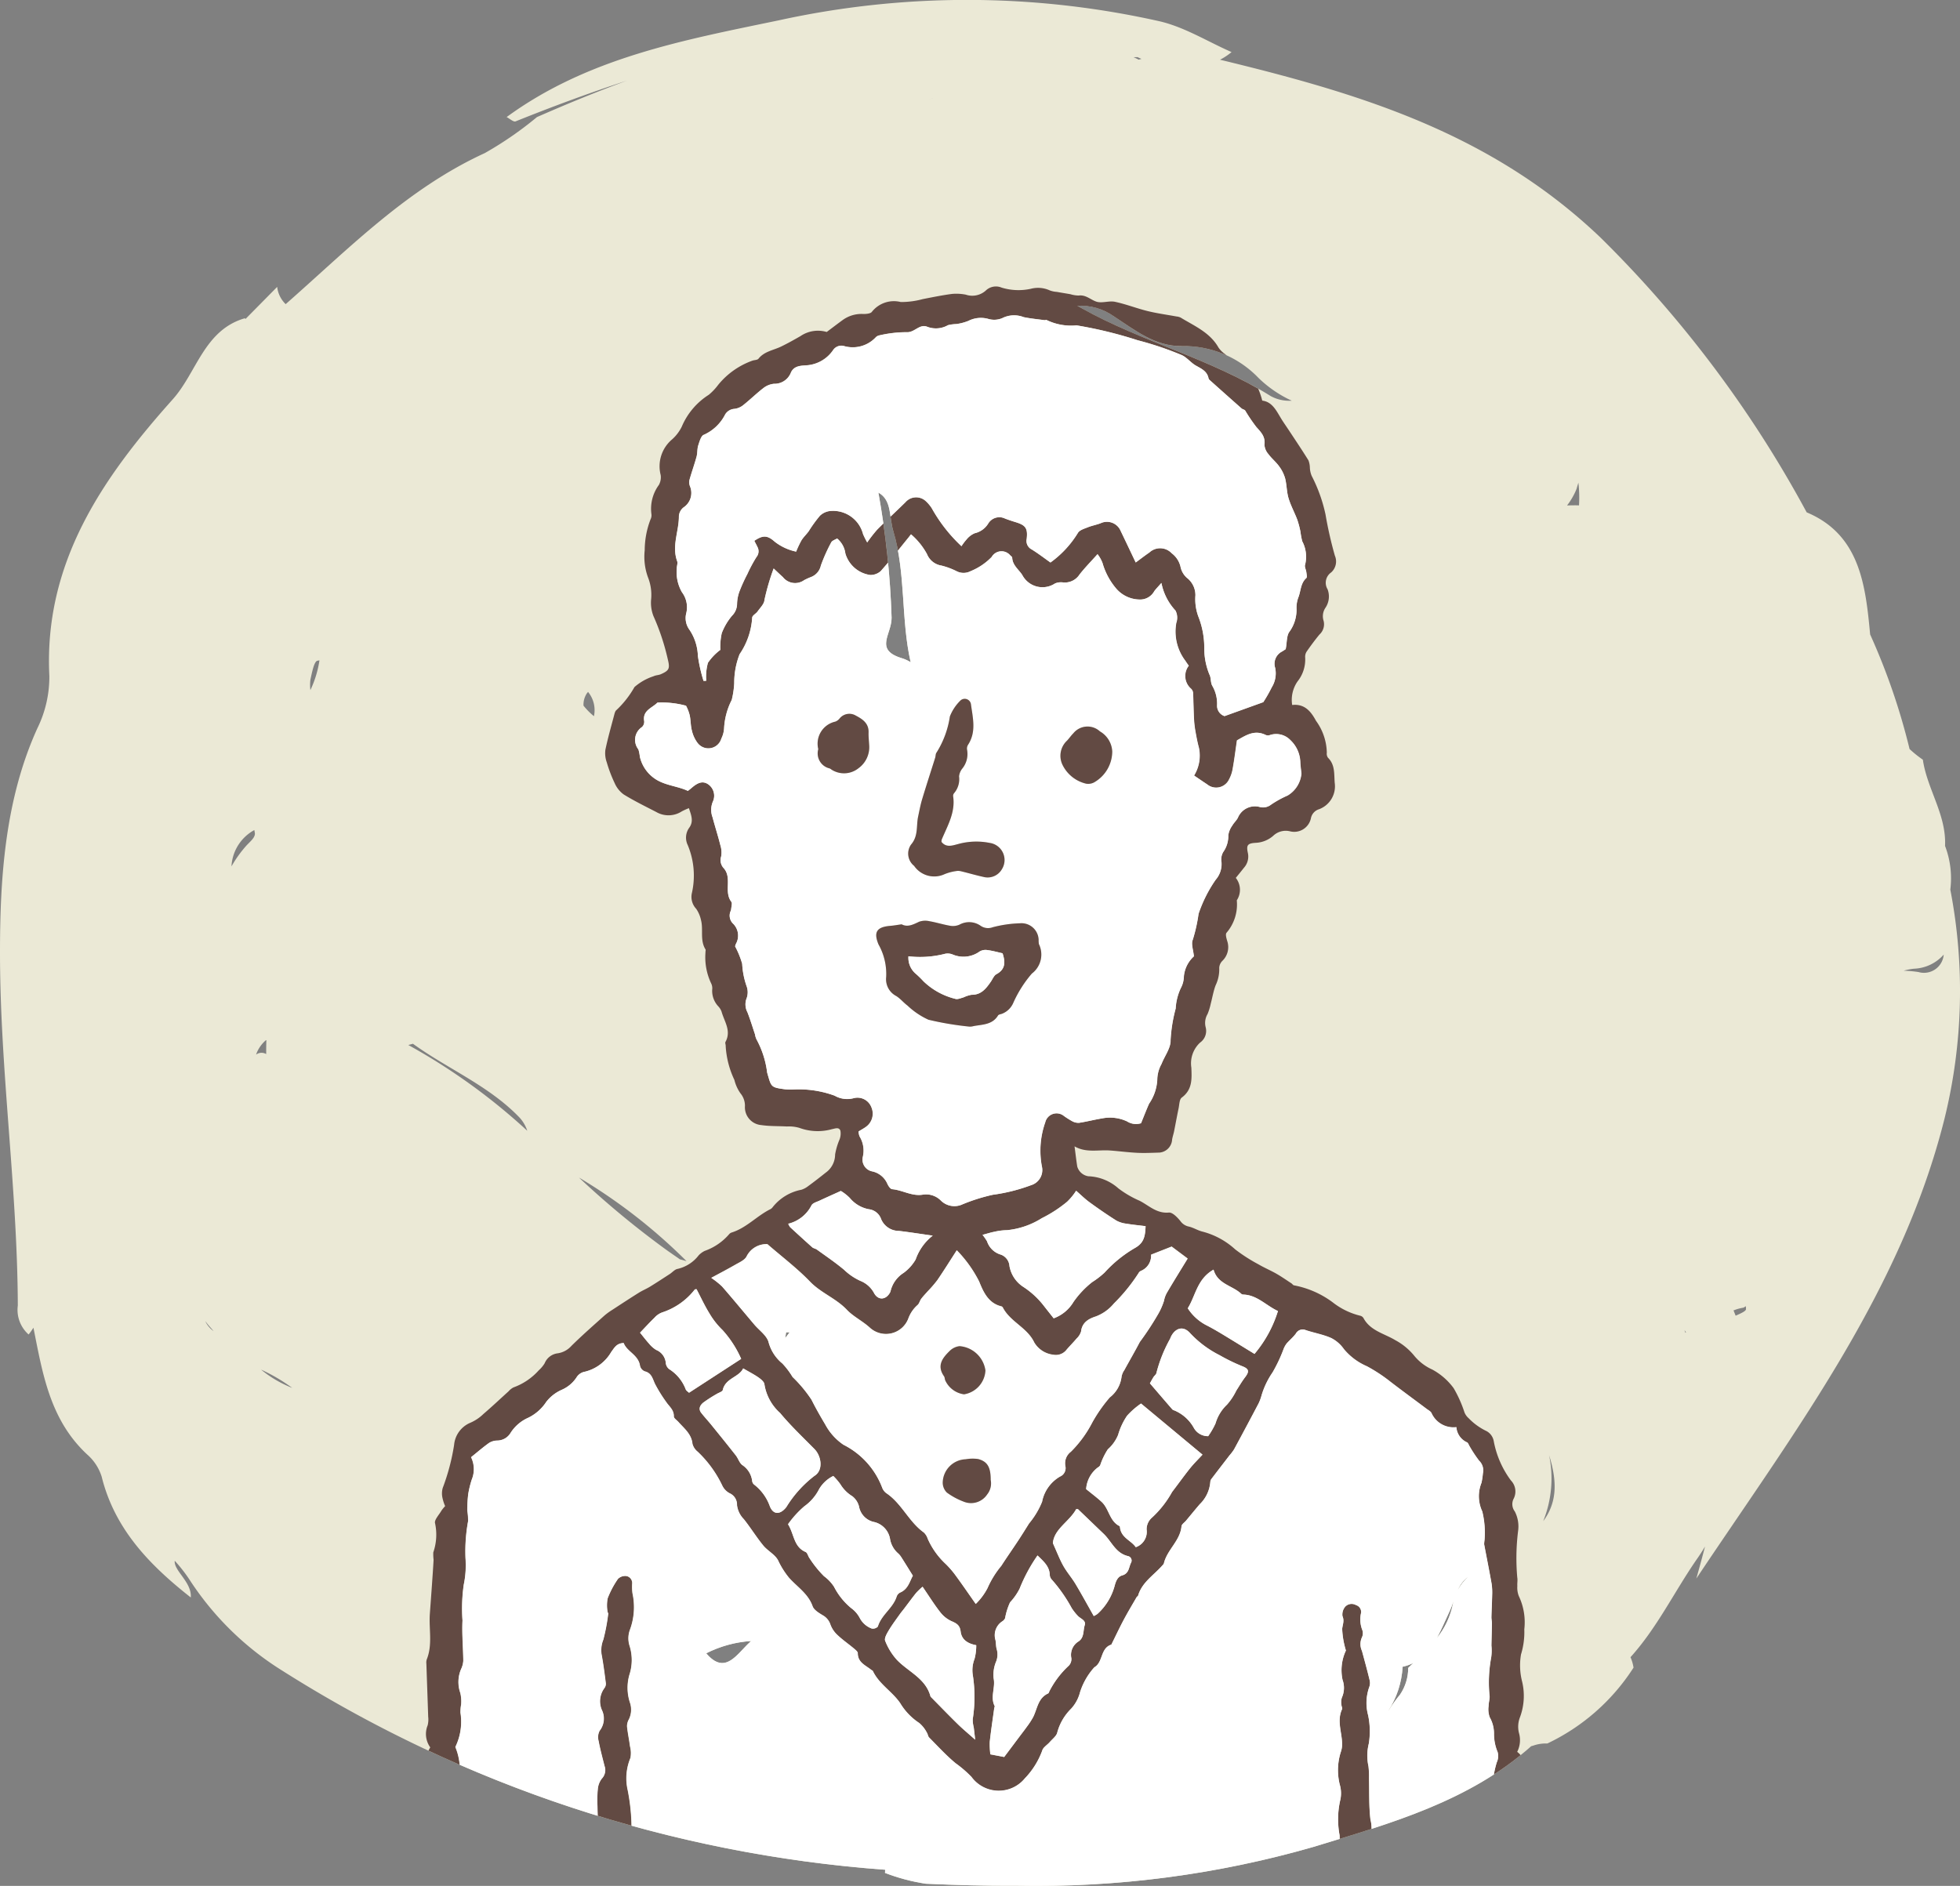
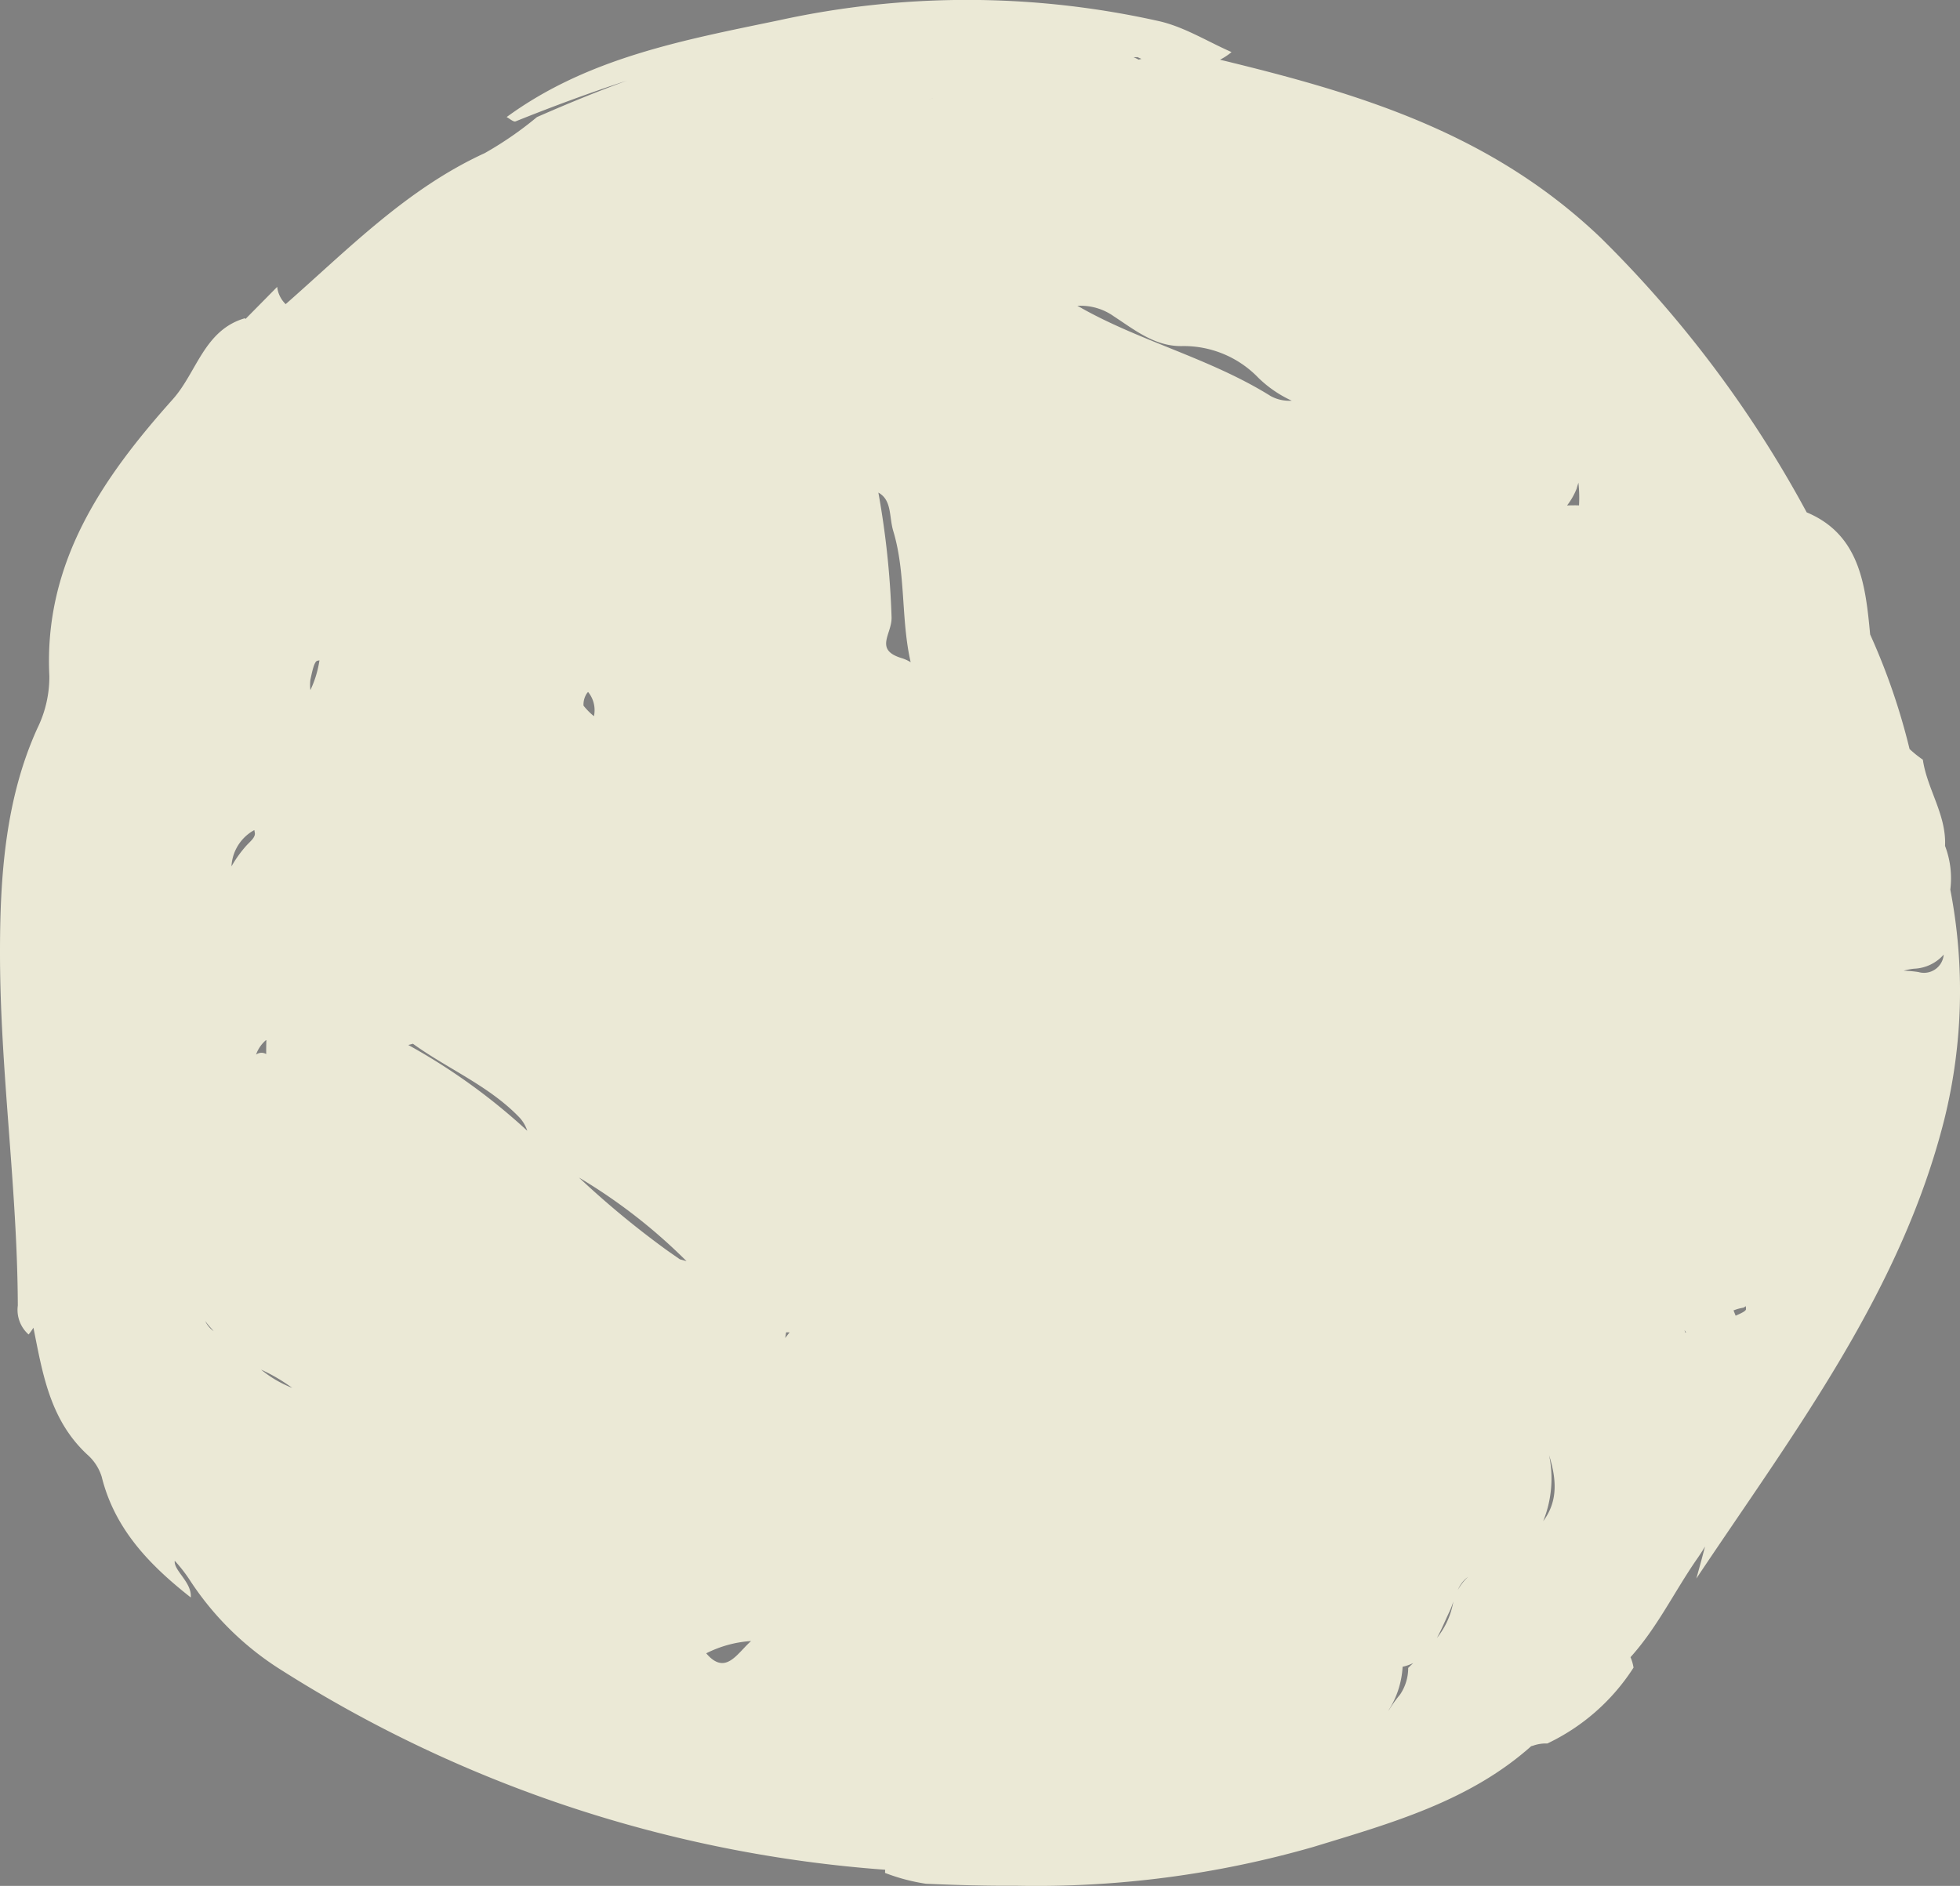
<svg xmlns="http://www.w3.org/2000/svg" width="157.777" height="151.838" viewBox="0 0 157.777 151.838">
  <rect x="0" y="0" width="157.777" height="151.838" fill="#808080" stroke="none" />
  <defs>
    <clipPath id="clip-path">
-       <path id="合体_3" data-name="合体 3" d="M-553.343-4859.933a15.636,15.636,0,0,1-3.288-.872c.007-.088.012-.173.014-.255a104.984,104.984,0,0,1-48.513-16.017,24.033,24.033,0,0,1-7.386-7.184,12.2,12.2,0,0,0-1.29-1.676c-.092.8,1.39,1.721,1.291,2.955-3.284-2.583-6.122-5.479-7.173-9.728a3.917,3.917,0,0,0-1.16-1.777c-3.015-2.8-3.595-6.536-4.333-10.213a5.246,5.246,0,0,1-.388.546,2.647,2.647,0,0,1-.869-2.333c-.035-9.514-1.44-18.992-1.434-28.444,0-5.938.394-12.3,3.02-18.055a9.388,9.388,0,0,0,.953-4.175c-.457-9.134,4.289-15.972,9.932-22.284,1.938-2.167,2.525-5.579,5.809-6.529l.047.061q1.277-1.291,2.552-2.586a2.276,2.276,0,0,0,.683,1.39c5.046-4.436,9.763-9.288,16.027-12.16a28.556,28.556,0,0,0,4.2-2.9c2.394-1.054,4.805-2.04,7.24-2.934-3.019.985-6,2.09-8.959,3.279-.166.068-.478-.223-.721-.347,6.532-4.775,14.206-6.189,21.909-7.788a70.688,70.688,0,0,1,30.641.074c2.018.465,3.872,1.635,5.8,2.48l-.011.017a5.026,5.026,0,0,1-.913.6c11.1,2.69,21.749,5.83,30.653,14.342a93.082,93.082,0,0,1,16.573,22.1c4.3,1.8,4.74,5.9,5.109,9.831a52.31,52.31,0,0,1,3.173,9.225,9.309,9.309,0,0,0,1.069.857c.347,2.379,1.907,4.444,1.787,6.942a7.312,7.312,0,0,1,.424,3.518,42.99,42.99,0,0,1-.467,18.443c-3.5,13.977-12.155,25.305-19.978,37.025q.365-1.288.7-2.579-.327.552-.7,1.078c-1.788,2.595-3.17,5.476-5.3,7.833a3.393,3.393,0,0,1,.245.84,16.78,16.78,0,0,1-6.941,6.109,3.02,3.02,0,0,0-1.133.171l-.166.046c-5.017,4.468-11.348,6.216-17.538,8.111a80.73,80.73,0,0,1-23.864,3.124C-548.451-4859.757-550.9-4859.824-553.343-4859.933Zm38.379-17.467a7.266,7.266,0,0,1-1.17,3.57l.114-.151a9.367,9.367,0,0,1,.838-1.165,3.81,3.81,0,0,0,.668-2.163q.2-.2.408-.394a3.7,3.7,0,0,1-.858.3Zm-53.1-1.42c.2-.212.4-.424.6-.606l.049-.048a9.337,9.337,0,0,0-3.607.989C-569.77-4877.008-568.918-4877.914-568.065-4878.82Zm56.861-3c-.332.7-.631,1.429-1,2.1a6.392,6.392,0,0,0,1.29-2.757c.013-.067.027-.134.043-.2A8.662,8.662,0,0,1-511.2-4881.821Zm.693-1.781a4.206,4.206,0,0,1,.818-1.041A2.47,2.47,0,0,0-510.512-4883.6Zm6.868-5.527c1.055-1.431,1.179-3.046.472-5.3A9.2,9.2,0,0,1-503.644-4889.129Zm-100.705-10.726a14.35,14.35,0,0,0-2.511-1.473A9.213,9.213,0,0,0-604.349-4899.855Zm39.688-4.018q.174-.236.352-.458h-.285C-564.613-4904.181-564.636-4904.028-564.662-4903.873Zm72.462-.421.045-.045-.124-.172Zm-118.482-.134q-.123-.147-.248-.288-.237-.267-.427-.524A2.085,2.085,0,0,0-610.682-4904.428Zm122.526-1.242c.422-.186.84-.371.83-.53,0-.08-.008-.158-.01-.235q-.093.063-.194.121a3.591,3.591,0,0,0-.8.222Q-488.24-4905.881-488.156-4905.669Zm-84.456-4.392a44.4,44.4,0,0,0-8.658-6.728,72.419,72.419,0,0,0,7.114,5.878c.332.233.671.467,1.012.705Q-572.877-4910.137-572.612-4910.061Zm-22.393-17.4a49.425,49.425,0,0,1,9.576,6.906,2.957,2.957,0,0,0-.613-1.053c-2.463-2.573-5.764-3.911-8.592-5.953Q-594.813-4927.511-595-4927.464Zm-12.253.771a.734.734,0,0,1,.812-.041q-.006-.56.014-1.128l-.066.035A2.692,2.692,0,0,0-607.257-4926.693Zm133.839-6.639a1.594,1.594,0,0,0,2.01-1.41,3.353,3.353,0,0,1-2.391,1.135,5.291,5.291,0,0,0-.835.16A10.063,10.063,0,0,1-473.418-4933.333Zm-135.82-8.518a9.744,9.744,0,0,1,1.182-1.651c.291-.327.766-.679.694-1.053q-.021-.109-.038-.217A3.534,3.534,0,0,0-609.238-4941.851Zm29.175-12.085a2.312,2.312,0,0,0-.475-1.958q-.048.062-.1.125a1.643,1.643,0,0,0-.264.983A5.521,5.521,0,0,0-580.063-4953.936Zm-22.259-4.468c-.274.048-.443.986-.566,1.532a3.519,3.519,0,0,0,0,.833,8.511,8.511,0,0,0,.7-2.214l.029-.182Zm46.218-3.444c.01,1.322-1.405,2.554.8,3.232a3.039,3.039,0,0,1,.738.333c-.794-3.448-.38-7.182-1.4-10.557-.348-1.153-.095-2.493-1.2-3.1A68.823,68.823,0,0,1-556.1-4961.848Zm55.15-10.414a5.523,5.523,0,0,1-.775,1.357c.331-.009.66-.018.963-.005a10.8,10.8,0,0,0-.048-1.824Q-500.889-4972.5-500.954-4972.262Zm-39.839-14.521c4.8,2.694,10.385,4.057,15.216,7.076a3.1,3.1,0,0,0,1.686.367,9.554,9.554,0,0,1-2.677-1.833,8.333,8.333,0,0,0-6.189-2.563c-2.141.025-3.751-1.28-5.461-2.4a4.617,4.617,0,0,0-2.93-.841Q-540.972-4986.884-540.793-4986.783Zm-12.47-16.713c.164-.069.326-.136.487-.2l-.01,0Zm17.04-3.3.234-.062q-.16-.067-.316-.142l-.323.006C-536.5-5006.94-536.365-5006.873-536.223-5006.8Z" transform="translate(627.872 5011.596)" fill="#ebe9d6" />
-     </clipPath>
+       </clipPath>
  </defs>
  <g id="voice_obj01" transform="translate(0)">
    <path id="合体_1" data-name="合体 1" d="M-553.343-4859.933a15.636,15.636,0,0,1-3.288-.872c.007-.088.012-.173.014-.255a104.984,104.984,0,0,1-48.513-16.017,24.033,24.033,0,0,1-7.386-7.184,12.2,12.2,0,0,0-1.29-1.676c-.092.8,1.39,1.721,1.291,2.955-3.284-2.583-6.122-5.479-7.173-9.728a3.917,3.917,0,0,0-1.16-1.777c-3.015-2.8-3.595-6.536-4.333-10.213a5.246,5.246,0,0,1-.388.546,2.647,2.647,0,0,1-.869-2.333c-.035-9.514-1.44-18.992-1.434-28.444,0-5.938.394-12.3,3.02-18.055a9.388,9.388,0,0,0,.953-4.175c-.457-9.134,4.289-15.972,9.932-22.284,1.938-2.167,2.525-5.579,5.809-6.529l.047.061q1.277-1.291,2.552-2.586a2.276,2.276,0,0,0,.683,1.39c5.046-4.436,9.763-9.288,16.027-12.16a28.556,28.556,0,0,0,4.2-2.9c2.394-1.054,4.805-2.04,7.24-2.934-3.019.985-6,2.09-8.959,3.279-.166.068-.478-.223-.721-.347,6.532-4.775,14.206-6.189,21.909-7.788a70.688,70.688,0,0,1,30.641.074c2.018.465,3.872,1.635,5.8,2.48l-.011.017a5.026,5.026,0,0,1-.913.6c11.1,2.69,21.749,5.83,30.653,14.342a93.082,93.082,0,0,1,16.573,22.1c4.3,1.8,4.74,5.9,5.109,9.831a52.31,52.31,0,0,1,3.173,9.225,9.309,9.309,0,0,0,1.069.857c.347,2.379,1.907,4.444,1.787,6.942a7.312,7.312,0,0,1,.424,3.518,42.99,42.99,0,0,1-.467,18.443c-3.5,13.977-12.155,25.305-19.978,37.025q.365-1.288.7-2.579-.327.552-.7,1.078c-1.788,2.595-3.17,5.476-5.3,7.833a3.393,3.393,0,0,1,.245.84,16.78,16.78,0,0,1-6.941,6.109,3.02,3.02,0,0,0-1.133.171l-.166.046c-5.017,4.468-11.348,6.216-17.538,8.111a80.73,80.73,0,0,1-23.864,3.124C-548.451-4859.757-550.9-4859.824-553.343-4859.933Zm38.379-17.467a7.266,7.266,0,0,1-1.17,3.57l.114-.151a9.367,9.367,0,0,1,.838-1.165,3.81,3.81,0,0,0,.668-2.163q.2-.2.408-.394a3.7,3.7,0,0,1-.858.3Zm-53.1-1.42c.2-.212.4-.424.6-.606l.049-.048a9.337,9.337,0,0,0-3.607.989C-569.77-4877.008-568.918-4877.914-568.065-4878.82Zm56.861-3c-.332.7-.631,1.429-1,2.1a6.392,6.392,0,0,0,1.29-2.757c.013-.067.027-.134.043-.2A8.662,8.662,0,0,1-511.2-4881.821Zm.693-1.781a4.206,4.206,0,0,1,.818-1.041A2.47,2.47,0,0,0-510.512-4883.6Zm6.868-5.527c1.055-1.431,1.179-3.046.472-5.3A9.2,9.2,0,0,1-503.644-4889.129Zm-100.705-10.726a14.35,14.35,0,0,0-2.511-1.473A9.213,9.213,0,0,0-604.349-4899.855Zm39.688-4.018q.174-.236.352-.458h-.285C-564.613-4904.181-564.636-4904.028-564.662-4903.873Zm72.462-.421.045-.045-.124-.172Zm-118.482-.134q-.123-.147-.248-.288-.237-.267-.427-.524A2.085,2.085,0,0,0-610.682-4904.428Zm122.526-1.242c.422-.186.84-.371.83-.53,0-.08-.008-.158-.01-.235q-.093.063-.194.121a3.591,3.591,0,0,0-.8.222Q-488.24-4905.881-488.156-4905.669Zm-84.456-4.392a44.4,44.4,0,0,0-8.658-6.728,72.419,72.419,0,0,0,7.114,5.878c.332.233.671.467,1.012.705Q-572.877-4910.137-572.612-4910.061Zm-22.393-17.4a49.425,49.425,0,0,1,9.576,6.906,2.957,2.957,0,0,0-.613-1.053c-2.463-2.573-5.764-3.911-8.592-5.953Q-594.813-4927.511-595-4927.464Zm-12.253.771a.734.734,0,0,1,.812-.041q-.006-.56.014-1.128l-.066.035A2.692,2.692,0,0,0-607.257-4926.693Zm133.839-6.639a1.594,1.594,0,0,0,2.01-1.41,3.353,3.353,0,0,1-2.391,1.135,5.291,5.291,0,0,0-.835.16A10.063,10.063,0,0,1-473.418-4933.333Zm-135.82-8.518a9.744,9.744,0,0,1,1.182-1.651c.291-.327.766-.679.694-1.053q-.021-.109-.038-.217A3.534,3.534,0,0,0-609.238-4941.851Zm29.175-12.085a2.312,2.312,0,0,0-.475-1.958q-.048.062-.1.125a1.643,1.643,0,0,0-.264.983A5.521,5.521,0,0,0-580.063-4953.936Zm-22.259-4.468c-.274.048-.443.986-.566,1.532a3.519,3.519,0,0,0,0,.833,8.511,8.511,0,0,0,.7-2.214l.029-.182Zm46.218-3.444c.01,1.322-1.405,2.554.8,3.232a3.039,3.039,0,0,1,.738.333c-.794-3.448-.38-7.182-1.4-10.557-.348-1.153-.095-2.493-1.2-3.1A68.823,68.823,0,0,1-556.1-4961.848Zm55.15-10.414a5.523,5.523,0,0,1-.775,1.357c.331-.009.66-.018.963-.005a10.8,10.8,0,0,0-.048-1.824Q-500.889-4972.5-500.954-4972.262Zm-39.839-14.521c4.8,2.694,10.385,4.057,15.216,7.076a3.1,3.1,0,0,0,1.686.367,9.554,9.554,0,0,1-2.677-1.833,8.333,8.333,0,0,0-6.189-2.563c-2.141.025-3.751-1.28-5.461-2.4a4.617,4.617,0,0,0-2.93-.841Q-540.972-4986.884-540.793-4986.783Zm-12.47-16.713c.164-.069.326-.136.487-.2l-.01,0Zm17.04-3.3.234-.062q-.16-.067-.316-.142l-.323.006C-536.5-5006.94-536.365-5006.873-536.223-5006.8Z" transform="translate(627.872 5011.596)" fill="#ebe9d6" />
    <g id="マスクグループ_9" data-name="マスクグループ 9" clip-path="url(#clip-path)">
      <g id="グループ_105" data-name="グループ 105" transform="translate(-271.747 -26.688)">
        <path id="パス_1025" data-name="パス 1025" d="M326.411,236.882a.944.944,0,0,1,0-.587,17.426,17.426,0,0,0,.128-3.938,1.245,1.245,0,0,0-.246-.8c-.567-.532-.393-1.153-.314-1.766a3.285,3.285,0,0,1,.227-.828,6.213,6.213,0,0,0,.2-3.389,4.661,4.661,0,0,1-.013-.757q.015-.979.039-1.958a3.321,3.321,0,0,1,.049-.75c.389-1.485.514-2.734-.368-3.952a2.039,2.039,0,0,0,.375-1.918,1.217,1.217,0,0,1,.132-.74,1.57,1.57,0,0,0-.11-1.636.878.878,0,0,1,.127-1.233,1.151,1.151,0,0,0,.269-1.352,1.394,1.394,0,0,1-.012-1.159,2.219,2.219,0,0,0,.089-1.435,1.866,1.866,0,0,1,.074-.653,7.3,7.3,0,0,0,.121-1.255,16.126,16.126,0,0,0-.31-2.812,4.252,4.252,0,0,1,.224-2.578,2.153,2.153,0,0,0-.035-.933c-.07-.539-.186-1.072-.241-1.612a1.148,1.148,0,0,1,.153-.564,1.773,1.773,0,0,0,.086-1.336,3.8,3.8,0,0,1-.044-2.257,3.832,3.832,0,0,0,0-2.357,1.983,1.983,0,0,1,.034-1.241,5.25,5.25,0,0,0,.211-2.956,4.181,4.181,0,0,1-.026-.762.574.574,0,0,0-.477-.628.834.834,0,0,0-.671.234,7.317,7.317,0,0,0-.832,1.57,3.1,3.1,0,0,0-.008,1.073c0,.054.063.111.055.16a15.349,15.349,0,0,1-.395,2.094,2.262,2.262,0,0,0-.144,1.157c.144.784.248,1.575.348,2.365a.586.586,0,0,1-.13.393,1.781,1.781,0,0,0-.2,1.722,1.587,1.587,0,0,1-.171,1.695,1.119,1.119,0,0,0-.081.821c.124.672.308,1.334.472,2a.991.991,0,0,1-.211,1.028,1.6,1.6,0,0,0-.326.854,8.957,8.957,0,0,0-.03,1.361c.028,1.112.072,2.223.108,3.335a.491.491,0,0,1-.017.252c-.609.975-.146,2.03-.21,3.042a4.174,4.174,0,0,1-.335,2.153.458.458,0,0,0-.064.248c.042,1.329-.271,2.663.216,3.986a3.265,3.265,0,0,1-.244,2.39,1.475,1.475,0,0,0,0,1.471,2.967,2.967,0,0,1,.251,1.908c-.055.856-.534,1.639-.39,2.531.149.921-.082,1.889.35,2.782a1.366,1.366,0,0,1,.018.587,2.759,2.759,0,0,0-.039.512,11.777,11.777,0,0,1-.2,4.232.929.929,0,0,0-.01.508,9.383,9.383,0,0,1,.418,2.856,2.544,2.544,0,0,0,.3.794H326.4a1.025,1.025,0,0,1,.03-.15A1.967,1.967,0,0,0,326.411,236.882Z" transform="translate(-4.602 -33.164)" fill="#624a43" />
-         <path id="パス_1026" data-name="パス 1026" d="M405.6,237.76a2.1,2.1,0,0,1,.07-1.97c.146-.268,0-.727-.086-1.078a1.189,1.189,0,0,1,.069-.983,2.322,2.322,0,0,0,.2-.822c.049-.337.064-.678.1-1.017.011-.114.083-.251.042-.337-.375-.786-.02-1.632-.214-2.431a1.553,1.553,0,0,1-.051-.6,29.826,29.826,0,0,0-.014-4.18c.021-1.088,0-2.175-.008-3.263a.858.858,0,0,1,.027-.341,2.318,2.318,0,0,0,.033-2,.9.9,0,0,1-.022-.509,11.611,11.611,0,0,0,.117-3.332c-.039-.424-.136-.843-.194-1.266a4.2,4.2,0,0,1-.043-.668,9.051,9.051,0,0,1,.251-2.779c.1-.29-.158-.7-.281-1.164a2.731,2.731,0,0,0,.217-1.948c-.13-1.1-.086-2.23-.117-3.346a6.653,6.653,0,0,0-.042-.946,3.988,3.988,0,0,1,.028-1.827,6.218,6.218,0,0,0-.057-2.284,3.8,3.8,0,0,1,.092-2.265.947.947,0,0,0,.022-.592c-.186-.776-.4-1.546-.608-2.317a1.3,1.3,0,0,1-.01-1.076.787.787,0,0,0,.046-.583,2.327,2.327,0,0,1-.122-1.342.568.568,0,0,0-.39-.687.71.71,0,0,0-.875.127.974.974,0,0,0-.221.758c.168.387.011.678-.023,1.028a6.931,6.931,0,0,0,.3,1.742,3.723,3.723,0,0,0-.269,2.366,1.9,1.9,0,0,1-.057,1.428,1.274,1.274,0,0,0-.033.593c0,.114.09.25.05.336-.461.986.043,1.967,0,2.948a1.91,1.91,0,0,1-.1.494,4.819,4.819,0,0,0-.088,2.623,2.475,2.475,0,0,1,.04,1.263,6.911,6.911,0,0,0-.053,2.815c.017.248,0,.5.011.748.039,1,.06,1.993.141,2.986.023.281.192.556-.03.811a1.845,1.845,0,0,0-.25,1.879,2.616,2.616,0,0,1-.027,2.005,1.665,1.665,0,0,0-.089.849c.113,1.019.224,2.042.41,3.049a2.706,2.706,0,0,1-.308,2.055,1.37,1.37,0,0,0-.161,1.312,1.439,1.439,0,0,1,.033,1.088,1.067,1.067,0,0,0-.078.421,16.491,16.491,0,0,1,.129,1.876c-.033.62-.266,1.229-.308,1.849a1.838,1.838,0,0,0,.271,1.05.8.8,0,0,1,.03.948,1.78,1.78,0,0,0,.066,2.1.835.835,0,0,1,.078.877,2.219,2.219,0,0,0,.111,2.145,1.465,1.465,0,0,1,.09,1.332,2.978,2.978,0,0,0-.105,1.866h2.459A3.5,3.5,0,0,0,405.6,237.76Z" transform="translate(-23.751 -33.887)" fill="#624a43" />
        <path id="パス_1027" data-name="パス 1027" d="M396.343,202.835c.089-.15.023-.391.033-.59a1.438,1.438,0,0,1,.047-.5,1.92,1.92,0,0,0-.136-1.813,1.488,1.488,0,0,1-.093-.719c.02-.624.077-1.247.1-1.87.008-.169-.1-.367-.045-.506a1.864,1.864,0,0,0-.112-1.956c-.069-.1,0-.282-.025-.422-.049-.307-.129-.609-.167-.918a1.753,1.753,0,0,1-.021-.807,9.737,9.737,0,0,0,.191-2.547.731.731,0,0,0-.123-.406,1.259,1.259,0,0,1-.08-1.144,2.46,2.46,0,0,0-.026-1c-.015-.167-.143-.343-.112-.492a7.275,7.275,0,0,0-.22-2.972.974.974,0,0,1,.045-.573,1.26,1.26,0,0,0-.252-1.576.734.734,0,0,1-.154-.937,2.188,2.188,0,0,0,.106-1.423c-.24-1.26-.459-2.528-.573-3.8-.061-.687.022-1.373-.39-1.814.089-.568.33-1.081.186-1.438a2.241,2.241,0,0,1-.02-1.479,4.136,4.136,0,0,0,0-1.111c-.01-.2-.127-.419-.072-.59a1.558,1.558,0,0,0-.552-1.7,2.075,2.075,0,0,0,.144-1.517,2.087,2.087,0,0,1,.077-1.26,4.937,4.937,0,0,0,.179-2.869,5.225,5.225,0,0,1-.092-2.2,6.121,6.121,0,0,0,.265-2.018,4.915,4.915,0,0,0-.44-2.674,1.869,1.869,0,0,1-.121-.816c-.017-.226.034-.462-.005-.681a17.61,17.61,0,0,1,.068-3.759,2.632,2.632,0,0,0-.27-1.566.96.96,0,0,1-.076-1.047,1.275,1.275,0,0,0-.232-1.442,7.628,7.628,0,0,1-1.388-3.191,1.146,1.146,0,0,0-.567-.779,4.955,4.955,0,0,1-1.451-1.044,1.23,1.23,0,0,1-.336-.474,9.913,9.913,0,0,0-.868-1.941,5.2,5.2,0,0,0-1.718-1.5,3.978,3.978,0,0,1-1.468-1.128,5.025,5.025,0,0,0-1.518-1.242c-.882-.533-2-.751-2.55-1.765a.42.42,0,0,0-.268-.2,5.811,5.811,0,0,1-2.224-1.085,7.569,7.569,0,0,0-3.1-1.36c-.07,0-.132-.1-.2-.152-.407-.265-.806-.546-1.228-.787-.471-.269-.975-.48-1.443-.755a13.35,13.35,0,0,1-1.867-1.2,6.232,6.232,0,0,0-2.626-1.431c-.385-.089-.736-.327-1.122-.411a1.1,1.1,0,0,1-.672-.449c-.241-.293-.631-.7-.919-.677-.991.094-1.611-.571-2.367-.953a8.191,8.191,0,0,1-1.7-.993,3.843,3.843,0,0,0-2.412-.975,1.1,1.1,0,0,1-.9-.788c-.078-.495-.134-.993-.217-1.62.937.542,1.917.26,2.873.334.086.007.172.012.258.02.653.058,1.305.138,1.958.168.541.025,1.084,0,1.626-.017a1.112,1.112,0,0,0,1.139-1.053c.036-.223.113-.44.158-.662.124-.615.233-1.232.363-1.845.064-.3.061-.728.256-.872.859-.64.809-1.488.772-2.407a2.276,2.276,0,0,1,.706-2.023,1.149,1.149,0,0,0,.447-1.23,1.406,1.406,0,0,1,.152-1.067,4.667,4.667,0,0,0,.253-.819c.132-.5.215-1.009.393-1.487a2.967,2.967,0,0,0,.293-1.413.861.861,0,0,1,.265-.573,1.533,1.533,0,0,0,.377-1.59c-.06-.213-.157-.524-.058-.656a3.5,3.5,0,0,0,.83-2.618,1.539,1.539,0,0,0-.08-1.805c.224-.277.442-.541.652-.811a1.351,1.351,0,0,0,.319-1.2c-.137-.631-.02-.77.625-.812a2.293,2.293,0,0,0,1.414-.564,1.459,1.459,0,0,1,1.336-.368,1.373,1.373,0,0,0,1.706-1.072.948.948,0,0,1,.647-.7,1.968,1.968,0,0,0,1.264-2.124c-.06-.706.042-1.452-.544-2.024a.565.565,0,0,1-.092-.408,4.5,4.5,0,0,0-.872-2.565c-.412-.771-.931-1.385-1.917-1.272a2.607,2.607,0,0,1,.434-1.9,2.823,2.823,0,0,0,.612-1.935.765.765,0,0,1,.13-.481c.323-.465.66-.921,1.02-1.357a1.113,1.113,0,0,0,.335-1.1,1.215,1.215,0,0,1,.146-1.052,1.627,1.627,0,0,0,.172-1.492,1.012,1.012,0,0,1,.287-1.354,1.182,1.182,0,0,0,.3-1.355,31.147,31.147,0,0,1-.753-3.32,12.443,12.443,0,0,0-1.112-3.1,1.906,1.906,0,0,1-.146-.662,1.785,1.785,0,0,0-.113-.585c-.481-.778-.992-1.539-1.495-2.3-.184-.28-.374-.556-.56-.837-.466-.7-.772-1.569-1.666-1.676a6.255,6.255,0,0,0-.58-1.48,12.969,12.969,0,0,0-1.535-1.6c-.264-.252-.6-.432-.881-.665a2.077,2.077,0,0,1-.526-.526c-.692-1.222-1.936-1.734-3.049-2.415a.967.967,0,0,0-.331-.088c-.775-.143-1.559-.247-2.323-.435-.886-.218-1.743-.559-2.634-.747-.48-.1-1.048.137-1.5-.014-.468-.158-.842-.565-1.417-.49a2.4,2.4,0,0,1-.671-.108c-.363-.062-.728-.121-1.091-.186a1.939,1.939,0,0,1-.576-.123,2.26,2.26,0,0,0-1.507-.128,4.637,4.637,0,0,1-2.357-.092,1.177,1.177,0,0,0-1.29.249,1.632,1.632,0,0,1-1.6.316,3.975,3.975,0,0,0-1.1-.059c-.791.105-1.576.265-2.359.418a6.561,6.561,0,0,1-1.772.235,2.261,2.261,0,0,0-2.322.786c-.1.15-.459.181-.7.177a2.583,2.583,0,0,0-1.626.468c-.436.315-.862.644-1.313.981a2.5,2.5,0,0,0-2.111.332c-.521.3-1.043.593-1.582.852-.615.293-1.332.38-1.8.968-.086.108-.314.1-.474.152a6.265,6.265,0,0,0-2.768,1.952,4.724,4.724,0,0,1-.756.8,5.636,5.636,0,0,0-2.18,2.574,3.349,3.349,0,0,1-.767,1.01,2.829,2.829,0,0,0-.928,2.876,1.269,1.269,0,0,1-.145.8,3.245,3.245,0,0,0-.6,2.345.721.721,0,0,1-.069.421,6.983,6.983,0,0,0-.471,2.493,4.836,4.836,0,0,0,.265,2.183,3.827,3.827,0,0,1,.252,1.765,2.94,2.94,0,0,0,.185,1.345,18.429,18.429,0,0,1,1.157,3.487c.182.737.12.9-.563,1.2-.183.078-.4.073-.578.161a4.386,4.386,0,0,0-1.542.872,7.8,7.8,0,0,1-1.441,1.844c-.12.086-.164.3-.207.463-.242.912-.5,1.82-.693,2.744a2.147,2.147,0,0,0,.11,1.007,11.161,11.161,0,0,0,.638,1.679,2.222,2.222,0,0,0,.725.909c.845.521,1.741.959,2.625,1.415a1.964,1.964,0,0,0,2.052-.052,5.352,5.352,0,0,1,.572-.259c.193.573.4,1.069.021,1.584a1.362,1.362,0,0,0-.117,1.382,6.365,6.365,0,0,1,.338,3.864,1.4,1.4,0,0,0,.347,1.276,2.561,2.561,0,0,1,.387.911c.2.767-.1,1.614.358,2.349.037.06-.008.168,0,.254a4.912,4.912,0,0,0,.464,2.5.9.9,0,0,1,.077.5,1.827,1.827,0,0,0,.493,1.338,1.212,1.212,0,0,1,.264.433c.221.792.8,1.539.313,2.429-.046.084.027.227.017.34a7.316,7.316,0,0,0,.7,2.719,3.152,3.152,0,0,0,.491,1.083,1.571,1.571,0,0,1,.36,1.013,1.438,1.438,0,0,0,1.324,1.542c.675.1,1.366.072,2.049.112a3,3,0,0,1,1.015.114,4.265,4.265,0,0,0,2.622.1c.255-.047.558-.187.674.127a1.325,1.325,0,0,1-.073.712,5.43,5.43,0,0,0-.354,1.2,1.8,1.8,0,0,1-.759,1.466c-.471.376-.947.746-1.432,1.1a1.728,1.728,0,0,1-.521.274,3.873,3.873,0,0,0-2.333,1.427.534.534,0,0,1-.2.155c-1.071.544-1.9,1.49-3.075,1.859a.449.449,0,0,0-.213.142,4.628,4.628,0,0,1-1.964,1.341,1.722,1.722,0,0,0-.483.353,2.984,2.984,0,0,1-1.689,1.094c-.228.03-.426.276-.643.416-.526.342-1.05.687-1.585,1.015-.29.177-.609.308-.9.488-.721.452-1.434.919-2.146,1.385a5.115,5.115,0,0,0-.627.456c-.9.806-1.805,1.6-2.662,2.446a1.832,1.832,0,0,1-1.1.592,1.3,1.3,0,0,0-1.048.8,2.49,2.49,0,0,1-.477.571,5.019,5.019,0,0,1-2.032,1.374,1.349,1.349,0,0,0-.4.318c-.675.609-1.335,1.235-2.025,1.825a3.482,3.482,0,0,1-1.057.706,2.143,2.143,0,0,0-1.3,1.784,17.193,17.193,0,0,1-.916,3.464,1.642,1.642,0,0,0-.013.827,3.436,3.436,0,0,0,.208.635,2.888,2.888,0,0,0-.295.36c-.194.341-.6.758-.515,1.025a4.368,4.368,0,0,1-.143,2.337,3.75,3.75,0,0,0,.023.6c-.035.656-.083,1.311-.128,1.966-.056.8-.116,1.594-.173,2.39-.086,1.223.233,2.474-.252,3.671a.863.863,0,0,0-.027.341c.048,1.423.1,2.846.146,4.269a1.926,1.926,0,0,1-.042.685,1.848,1.848,0,0,0,.208,1.779,4.282,4.282,0,0,0-.395.9,3.116,3.116,0,0,0-.09,1.426c.285.887.228,1.808.424,2.7a1.847,1.847,0,0,1-.043.762,2.758,2.758,0,0,0,.058,1.687,1.156,1.156,0,0,1-.274,1.338,1.476,1.476,0,0,0-.308,1.02,11.106,11.106,0,0,0,.332,1.592,1.23,1.23,0,0,1,.046.493,11.5,11.5,0,0,1-.5,1.907,1.7,1.7,0,0,0,.282,2.12,5.811,5.811,0,0,0-.411,1.205,32.7,32.7,0,0,0-.211,3.419c0,.669.268,1.331-.191,1.964-.092.127-.023.393.011.588a24.689,24.689,0,0,1-.1,4.957,1.277,1.277,0,0,1-.161.487,1.6,1.6,0,0,0,.022,1.5c.446.839.079,1.76.3,2.62.029.113-.1.262-.14.4a3.885,3.885,0,0,0-.253,2.268c.189.683.375,1.367.543,1.98-.083.341-.172.673-.256,1h2.458c-.055-.1-.111-.209-.181-.358a5.22,5.22,0,0,0-.363-.583c.023-.565.043-1.066.067-1.568a.786.786,0,0,1,.047-.337,2.268,2.268,0,0,0-.033-2.152c-.046-.1-.114-.261-.07-.327.38-.576.171-1.228.255-1.839.039-.279.02-.567.03-.85a1.85,1.85,0,0,1,.046-.68,8.115,8.115,0,0,0,.324-2.969,13.424,13.424,0,0,1-.077-1.78c.258-1.1-.232-2.159-.014-3.232.05-.248.123-.491.183-.737a1.906,1.906,0,0,0,.164-.742,19.649,19.649,0,0,1,.007-2.81,1.512,1.512,0,0,0-.014-.343,2.051,2.051,0,0,1,.184-1.444,7.935,7.935,0,0,0,.4-2.442c.029-.824.048-1.642.116-2.467a6.169,6.169,0,0,0-.344-2.018,1.79,1.79,0,0,1,.152-1.368,3.009,3.009,0,0,0,.186-2.318c-.055-.156-.153-.349-.107-.48a10.9,10.9,0,0,0,.254-3.157,4.818,4.818,0,0,0-.34-1.354,4.656,4.656,0,0,0,.412-2.762,3.472,3.472,0,0,1,.056-.674,2.941,2.941,0,0,0-.07-.921,2.645,2.645,0,0,1,.067-1.922,1.824,1.824,0,0,0,.174-.66c-.011-1.083-.117-2.168-.064-3.247a13.562,13.562,0,0,1,.1-2.875,7.635,7.635,0,0,0,.142-2.136,13.468,13.468,0,0,1,.21-2.988,5.045,5.045,0,0,0-.064-.843,10.409,10.409,0,0,1,.075-1.349,8.2,8.2,0,0,1,.283-1.154,2.2,2.2,0,0,0-.055-1.8c.535-.43.977-.814,1.453-1.152a1.3,1.3,0,0,1,.637-.185,1.261,1.261,0,0,0,1.081-.607,3.219,3.219,0,0,1,1.41-1.221,3.624,3.624,0,0,0,1.465-1.282,3.2,3.2,0,0,1,1.261-.981,2.74,2.74,0,0,0,1.166-.973.991.991,0,0,1,.578-.454,3.37,3.37,0,0,0,2.23-1.616c.242-.318.414-.7,1-.718.258.7,1.191.952,1.316,1.847a.635.635,0,0,0,.378.433c.546.134.625.568.815.988a11.416,11.416,0,0,0,.9,1.461c.243.373.645.646.628,1.18-.005.145.237.3.368.446.468.528,1.053.969,1.133,1.766a1.21,1.21,0,0,0,.419.631,9.182,9.182,0,0,1,1.986,2.74,1.358,1.358,0,0,0,.579.6,1,1,0,0,1,.6.955,1.946,1.946,0,0,0,.549,1.135c.546.686,1.008,1.439,1.562,2.118.355.435.94.718,1.192,1.191a6.671,6.671,0,0,0,.888,1.415c.653.731,1.538,1.278,1.894,2.286.106.3.5.534.806.721a1.329,1.329,0,0,1,.632.762,2.161,2.161,0,0,0,.559.83c.412.39.884.716,1.32,1.081.13.109.323.258.322.389,0,.749.621.965,1.071,1.33.044.036.12.052.141.1.5,1.062,1.559,1.651,2.2,2.588a4.979,4.979,0,0,0,1.534,1.6,2.532,2.532,0,0,1,.615.779c.08.115.086.292.18.387.7.7,1.369,1.44,2.128,2.07a9.425,9.425,0,0,1,1.279,1.1,2.719,2.719,0,0,0,4.3.12,6.4,6.4,0,0,0,1.4-2.236c.068-.265.406-.455.609-.69.217-.252.551-.493.606-.782a4.2,4.2,0,0,1,1.106-1.895,3.1,3.1,0,0,0,.725-1.341,5.455,5.455,0,0,1,1.122-1.97.206.206,0,0,1,.067-.054c.672-.431.448-1.524,1.329-1.8.33-.664.644-1.336.992-1.99.329-.621.692-1.223,1.044-1.833.027-.048.1-.076.117-.124.32-1.092,1.29-1.659,1.977-2.455a.39.39,0,0,0,.1-.14c.256-1.1,1.311-1.814,1.419-2.989.014-.161.238-.3.364-.451.365-.44.724-.884,1.1-1.319a2.812,2.812,0,0,0,.857-1.823.43.43,0,0,1,.1-.234c.48-.631.964-1.258,1.447-1.886a3.8,3.8,0,0,0,.362-.477q1-1.847,1.978-3.707a3.774,3.774,0,0,0,.236-.643,6.542,6.542,0,0,1,.884-1.846,12.117,12.117,0,0,0,.894-1.9,1.816,1.816,0,0,1,.24-.426c.238-.277.528-.512.742-.8a.626.626,0,0,1,.806-.273c.675.224,1.392.346,2.036.632a2.769,2.769,0,0,1,1.025.894,4.942,4.942,0,0,0,1.85,1.379,12.828,12.828,0,0,1,1.926,1.272c.955.732,1.927,1.443,2.891,2.165.137.1.318.193.386.333a1.931,1.931,0,0,0,2,1.132,1.458,1.458,0,0,0,.847,1.22c.106.04.155.227.232.346a10.58,10.58,0,0,0,.75,1.133,1.076,1.076,0,0,1,.308,1.015,6.022,6.022,0,0,1-.114.764,2.885,2.885,0,0,0,.063,2.309,7.179,7.179,0,0,1,.181,2.3,2.815,2.815,0,0,0-.031.342c.2,1.058.411,2.113.6,3.173a4.8,4.8,0,0,1,.046.9c-.011.6-.045,1.192-.06,1.789,0,.168.042.337.039.5-.008.6-.028,1.2-.039,1.792a3.988,3.988,0,0,1-.016.938,10.993,10.993,0,0,0-.13,3.159c0,.255-.08.51-.08.765a1.87,1.87,0,0,0,.089.913,2.658,2.658,0,0,1,.345,1.308,3.768,3.768,0,0,0,.294,1.5,1.2,1.2,0,0,1-.073.824,8.087,8.087,0,0,0-.333,2.878.637.637,0,0,0,.058.337c.458.683.242,1.517.511,2.24a.477.477,0,0,1,.02.333c-.368.718-.068,1.478-.142,2.215a1.475,1.475,0,0,0,.231.8,1.172,1.172,0,0,1,.067,1.221,1.394,1.394,0,0,0,.114,1.386,7.6,7.6,0,0,1,.566,1.6,1.167,1.167,0,0,1-.153.653,1.314,1.314,0,0,0,.159,1.455,1.657,1.657,0,0,1,.312,1.292,18.731,18.731,0,0,0,0,1.968c0,.056.048.124.03.167-.448,1,.177,1.972.06,2.964a4.436,4.436,0,0,0,.1.764,4.661,4.661,0,0,1,.016,1.192,1.542,1.542,0,0,0,.143,1.316.437.437,0,0,1,.1.318c-.243.739.124,1.537-.27,2.28a1.092,1.092,0,0,0,.13.957,1.852,1.852,0,0,1,.318,1.207c.008.424.081.848.083,1.272a2.937,2.937,0,0,1-.137.657,2.882,2.882,0,0,0-.185.827c.072.872.225,1.737.3,2.609a2.193,2.193,0,0,1-.136.911,1.39,1.39,0,0,0,.131,1.215c.013.025.02.054.033.08h2.047C396.125,204.741,395.761,203.815,396.343,202.835Zm-37.971-80.281c.368.318.7.653,1.083.93.7.513,1.424,1.009,2.161,1.475a2.222,2.222,0,0,0,.8.246c.5.084,1,.131,1.547.2-.036.756-.1,1.305-.8,1.722a10.225,10.225,0,0,0-2.5,2.011,6.659,6.659,0,0,1-1,.77,7.443,7.443,0,0,0-1.507,1.6,3.081,3.081,0,0,1-1.592,1.315c-.255-.324-.518-.654-.778-.987a6.738,6.738,0,0,0-1.668-1.545,2.517,2.517,0,0,1-1.113-1.677,1.051,1.051,0,0,0-.694-.919,1.649,1.649,0,0,1-1.11-1.068,3.952,3.952,0,0,0-.365-.522c.378-.1.659-.193.948-.247a4.7,4.7,0,0,1,1.021-.13,6.416,6.416,0,0,0,2.8-.963,10.538,10.538,0,0,0,2.044-1.328A4.872,4.872,0,0,0,358.372,122.554Zm-31.98-54.217a.97.97,0,0,1,.39-.812,1.392,1.392,0,0,0,.506-1.684.889.889,0,0,1-.048-.5c.176-.633.4-1.251.574-1.884.081-.3.044-.628.138-.919.1-.309.23-.778.452-.85a3.542,3.542,0,0,0,1.711-1.632.939.939,0,0,1,.758-.455,1.4,1.4,0,0,0,.7-.3c.558-.443,1.068-.947,1.632-1.381a1.664,1.664,0,0,1,.834-.337,1.414,1.414,0,0,0,1.36-.875c.247-.612.885-.578,1.32-.616a2.81,2.81,0,0,0,2.083-1.215.8.8,0,0,1,.891-.33,2.539,2.539,0,0,0,2.524-.681.546.546,0,0,1,.284-.174,9.693,9.693,0,0,1,2.2-.263c.664.058,1.047-.7,1.692-.433a1.952,1.952,0,0,0,1.66-.131,3.113,3.113,0,0,1,.668-.09,4.078,4.078,0,0,0,.973-.255,2.215,2.215,0,0,1,1.576-.168,1.686,1.686,0,0,0,1.149-.052,2.112,2.112,0,0,1,1.727-.083c.552.115,1.119.167,1.679.244.055.008.133-.036.168-.011a4.5,4.5,0,0,0,2.408.429,34.05,34.05,0,0,1,4.925,1.2,25.929,25.929,0,0,1,3.5,1.175c.436.173.756.619,1.175.859.452.258.922.455,1.029,1.041a.3.3,0,0,0,.1.137q1.277,1.141,2.558,2.277c.084.074.234.089.293.174a13.39,13.39,0,0,0,.9,1.326c.374.418.732.772.646,1.413a1.267,1.267,0,0,0,.323.766c.253.345.6.621.85.967a3.012,3.012,0,0,1,.489.968c.136.524.124,1.09.277,1.607.178.6.484,1.153.706,1.738a7.279,7.279,0,0,1,.256.972,6.361,6.361,0,0,0,.141.759,2.655,2.655,0,0,1,.23,1.9c-.058.16.074.384.1.581.02.164.083.412,0,.484-.478.425-.434,1.05-.647,1.571a2.4,2.4,0,0,0-.144.834,3.013,3.013,0,0,1-.564,1.911c-.24.31-.195.839-.305,1.407-.007,0-.146.1-.29.189a1.1,1.1,0,0,0-.556,1.324,2.137,2.137,0,0,1-.28,1.567,11.651,11.651,0,0,1-.677,1.188l-3.119,1.123a.872.872,0,0,1-.6-.881,2.87,2.87,0,0,0-.39-1.566c-.146-.261-.083-.637-.227-.9a5.521,5.521,0,0,1-.414-2.108,6.856,6.856,0,0,0-.484-2.578,4.049,4.049,0,0,1-.229-1.693,1.759,1.759,0,0,0-.69-1.409,1.622,1.622,0,0,1-.5-.845,1.886,1.886,0,0,0-.722-1.132,1.272,1.272,0,0,0-1.8-.057c-.371.254-.726.532-1.094.8-.445-.933-.851-1.795-1.266-2.653a1.2,1.2,0,0,0-1.562-.506c-.336.13-.7.193-1.035.328-.282.113-.653.22-.789.446a8.192,8.192,0,0,1-2.212,2.387c-.479-.338-.975-.721-1.506-1.05a.764.764,0,0,1-.406-.847c.1-.881-.09-1.11-.928-1.363-.274-.083-.548-.174-.815-.277a1.042,1.042,0,0,0-1.36.409,1.727,1.727,0,0,1-1.085.772,1.719,1.719,0,0,0-.663.51,4.241,4.241,0,0,0-.4.533,12.5,12.5,0,0,1-2.391-3.057,2.94,2.94,0,0,0-.5-.589,1.138,1.138,0,0,0-1.621.108c-.751.74-1.527,1.454-2.271,2.2a11.367,11.367,0,0,0-.806,1.035,7.394,7.394,0,0,1-.333-.667,2.492,2.492,0,0,0-2.57-1.87,1.406,1.406,0,0,0-.906.391,10.759,10.759,0,0,0-.9,1.245c-.184.252-.42.471-.584.734a8.273,8.273,0,0,0-.428.907,4.21,4.21,0,0,1-1.725-.8c-.6-.54-.964-.523-1.642-.07.085.166.179.337.261.512a.728.728,0,0,1-.091.8,11.641,11.641,0,0,0-.727,1.358,13.157,13.157,0,0,0-.6,1.306,3.078,3.078,0,0,0-.23,1.082,1.376,1.376,0,0,1-.407.975,4.888,4.888,0,0,0-.826,1.4,5.134,5.134,0,0,0-.114,1.347,4.367,4.367,0,0,0-1,1.043A4.224,4.224,0,0,0,328.6,81.5l-.218.012a12.668,12.668,0,0,1-.455-2.023,3.983,3.983,0,0,0-.675-2.091,1.585,1.585,0,0,1-.268-1.306,2.01,2.01,0,0,0-.337-1.717,3.217,3.217,0,0,1-.417-1.9c-.008-.2.089-.426.027-.6C325.812,70.669,326.371,69.515,326.391,68.338ZM338.938,114.9a8.357,8.357,0,0,0-3.29-.5,4.8,4.8,0,0,1-.685-.012c-1.194-.159-1.119-.185-1.459-1.345a7.512,7.512,0,0,0-.853-2.67,1.433,1.433,0,0,1-.125-.409c-.2-.594-.382-1.2-.609-1.78a1.351,1.351,0,0,1-.089-1.064,1.425,1.425,0,0,0,.034-1,6.4,6.4,0,0,1-.368-1.837,6.966,6.966,0,0,0-.568-1.4.741.741,0,0,1,.071-.22,1.352,1.352,0,0,0-.222-1.6.9.9,0,0,1-.214-1.021.568.568,0,0,0,.047-.165c.014-.2.105-.464.012-.586-.617-.814.08-1.9-.6-2.694a.944.944,0,0,1-.221-.949,1.9,1.9,0,0,0-.064-.923c-.188-.75-.43-1.488-.626-2.237a1.708,1.708,0,0,1,.017-1.247,1.124,1.124,0,0,0-.415-1.442c-.394-.233-.77-.136-1.3.332-.084.074-.175.14-.287.229-.752-.349-1.58-.412-2.334-.79a2.926,2.926,0,0,1-1.539-1.959,3.164,3.164,0,0,0-.117-.589,1.238,1.238,0,0,1,.287-1.8.576.576,0,0,0,.18-.468c-.152-.873.635-1.062,1.066-1.5a7.372,7.372,0,0,1,2.3.251,3.28,3.28,0,0,1,.3.79c.082.393.065.808.167,1.193a2.636,2.636,0,0,0,.452,1,1.088,1.088,0,0,0,1.925-.339,2.141,2.141,0,0,0,.221-.828,5.646,5.646,0,0,1,.616-2.284,7.129,7.129,0,0,0,.2-1.343,6.324,6.324,0,0,1,.433-2.338,5.849,5.849,0,0,0,1.013-2.944c.008-.171.308-.315.437-.5.208-.3.532-.6.55-.922a18.665,18.665,0,0,1,.74-2.534c.3.283.517.491.741.691a1.25,1.25,0,0,0,1.713.249,5.148,5.148,0,0,1,.547-.25,1.275,1.275,0,0,0,.8-.927,13.47,13.47,0,0,1,.834-1.864c.075-.146.31-.211.473-.315a1.877,1.877,0,0,1,.665,1.21,2.441,2.441,0,0,0,2,1.73,1.242,1.242,0,0,0,.844-.31c.778-.874,1.5-1.8,2.24-2.707.054-.066.105-.133.2-.257a5.606,5.606,0,0,1,1.286,1.591,1.5,1.5,0,0,0,1.157.923,5.934,5.934,0,0,1,1.194.438,1.227,1.227,0,0,0,1.157.015,4.972,4.972,0,0,0,1.7-1.144.912.912,0,0,1,1.49-.133c.063.056.159.124.161.19.026.608.516.941.809,1.389a1.834,1.834,0,0,0,2.642.684,1.247,1.247,0,0,1,.65-.08,1.407,1.407,0,0,0,1.321-.639c.433-.553.93-1.057,1.448-1.637a2.732,2.732,0,0,1,.4.71,5.492,5.492,0,0,0,1.077,2.029,2.53,2.53,0,0,0,1.871.912,1.3,1.3,0,0,0,1.222-.675c.145-.194.317-.368.572-.659a4.534,4.534,0,0,0,1.122,2.22,1.246,1.246,0,0,1,.067.992,3.89,3.89,0,0,0,.735,3.06,4.286,4.286,0,0,0,.271.387,1.352,1.352,0,0,0,.186,1.858.528.528,0,0,1,.155.3c.035.7.042,1.4.076,2.105a8.182,8.182,0,0,0,.114,1.008c.077.446.161.894.282,1.33a3.07,3.07,0,0,1-.387,2.244c.358.243.7.48,1.05.709a1.148,1.148,0,0,0,1.767-.388,2.737,2.737,0,0,0,.3-.887c.131-.733.223-1.473.339-2.264.7-.392,1.39-.877,2.289-.445a.478.478,0,0,0,.337.027,1.578,1.578,0,0,1,1.669.394,2.549,2.549,0,0,1,.8,1.762c.009.315.062.629.089.944a2.293,2.293,0,0,1-1.111,1.757,8.246,8.246,0,0,0-1.337.737,1.037,1.037,0,0,1-.88.193,1.482,1.482,0,0,0-1.781.859c-.115.227-.322.4-.448.628a1.787,1.787,0,0,0-.325.78,2.211,2.211,0,0,1-.409,1.356,1.2,1.2,0,0,0-.138.822,1.92,1.92,0,0,1-.469,1.41,10.872,10.872,0,0,0-1.377,2.74,12.945,12.945,0,0,1-.465,2.087c-.149.342.044.833.09,1.337a2.478,2.478,0,0,0-.815,1.745,2.038,2.038,0,0,1-.242.819,4.414,4.414,0,0,0-.41,1.638,12.2,12.2,0,0,0-.411,2.563c.017.626-.482,1.26-.728,1.9a2.68,2.68,0,0,0-.338,1.14,3.747,3.747,0,0,1-.665,2.061c-.206.461-.386.933-.647,1.572a1.34,1.34,0,0,1-1.125-.149,3.248,3.248,0,0,0-2.018-.239c-.618.1-1.226.261-1.845.355a1.036,1.036,0,0,1-.557-.134,6.784,6.784,0,0,1-.653-.412.938.938,0,0,0-1.513.508,6.854,6.854,0,0,0-.274,3.535,1.272,1.272,0,0,1-.872,1.525,14.129,14.129,0,0,1-3.07.77,14.578,14.578,0,0,0-2.449.772,1.541,1.541,0,0,1-1.729-.3,1.68,1.68,0,0,0-1.5-.475c-.859.126-1.6-.374-2.429-.446-.142-.013-.305-.259-.383-.432a1.722,1.722,0,0,0-1.216-1,.966.966,0,0,1-.763-1.16,2.186,2.186,0,0,0-.258-1.655,1.332,1.332,0,0,1-.083-.4c.252-.158.456-.264.634-.4a1.3,1.3,0,0,0,.4-1.548,1.2,1.2,0,0,0-1.4-.74A2.017,2.017,0,0,1,338.938,114.9Zm-1.858,8.817c.112-.183.415-.258.639-.364.524-.246,1.054-.481,1.715-.781a3.582,3.582,0,0,1,.727.572,2.611,2.611,0,0,0,1.521.9,1.193,1.193,0,0,1,1,.808,1.552,1.552,0,0,0,1.432.938c.847.1,1.688.234,2.716.38a4.176,4.176,0,0,0-1.374,1.92,3.518,3.518,0,0,1-.969,1.078,2.394,2.394,0,0,0-1.039,1.419.574.574,0,0,1-.055.161c-.322.593-.927.652-1.267.078a2.154,2.154,0,0,0-1.119-1.015,4.705,4.705,0,0,1-1.313-.893c-.694-.582-1.449-1.092-2.184-1.624-.113-.082-.277-.1-.379-.189-.6-.532-1.189-1.075-1.777-1.62a1.258,1.258,0,0,1-.153-.276A2.859,2.859,0,0,0,337.08,123.715Zm-9.866,15.1c-.08-.077-.214-.152-.264-.264a3.3,3.3,0,0,0-1.333-1.636.712.712,0,0,1-.274-.5,1.243,1.243,0,0,0-.775-1.048,2.259,2.259,0,0,1-.567-.5c-.264-.293-.5-.608-.73-.887.383-.4.758-.81,1.159-1.2a1.525,1.525,0,0,1,.632-.434,5.477,5.477,0,0,0,2.609-1.836c.032-.033.105-.024.146-.032.343.653.649,1.324,1.035,1.946a6.214,6.214,0,0,0,1.055,1.343,8.6,8.6,0,0,1,1.5,2.318Zm6.507,9.156a3.827,3.827,0,0,0-1.287-1.773.448.448,0,0,1-.143-.3,1.789,1.789,0,0,0-.8-1.264c-.23-.183-.324-.529-.515-.773-.652-.831-1.316-1.651-1.981-2.471-.263-.324-.553-.63-.807-.961s-.071-.625.18-.825a11.52,11.52,0,0,1,1.079-.692c.166-.1.45-.181.48-.315.212-.956,1.311-1.027,1.642-1.739.5.29.9.493,1.257.747.191.135.448.354.455.544a3.91,3.91,0,0,0,1.26,2.3c.85,1.026,1.826,1.949,2.765,2.9.563.572.737,1.712,0,2.161a9.226,9.226,0,0,0-2.263,2.512C334.567,148.635,334.009,148.676,333.721,147.973Zm8.2,9.829a1.786,1.786,0,0,1-.947-.822,2.289,2.289,0,0,0-.7-.818,5.421,5.421,0,0,1-1.386-1.724,3.265,3.265,0,0,0-.806-.848,8.763,8.763,0,0,1-1.167-1.451c-.12-.159-.167-.437-.315-.5-.966-.413-.912-1.43-1.414-2.233a7.887,7.887,0,0,1,1.311-1.439,3.837,3.837,0,0,0,1.2-1.4,2.692,2.692,0,0,1,1.131-1.041,5,5,0,0,1,.574.671,2.849,2.849,0,0,0,.954.958,1.517,1.517,0,0,1,.542.824,1.556,1.556,0,0,0,1.249,1.261,1.69,1.69,0,0,1,1.254,1.385,1.98,1.98,0,0,0,.609,1.1,1.427,1.427,0,0,1,.281.322c.3.474.6.955.942,1.508-.255.444-.374,1.087-1.036,1.36a.562.562,0,0,0-.268.319c-.3.932-1.234,1.464-1.513,2.415A.538.538,0,0,1,341.921,157.8Zm8.142,3.79a11.468,11.468,0,0,1-.01,3.494,2.4,2.4,0,0,0,.079.673c.037.3.071.6.117.993-.555-.494-.989-.85-1.388-1.242-.731-.715-1.441-1.451-2.158-2.178a.178.178,0,0,1-.052-.069c-.392-1.463-1.8-1.98-2.719-2.955a4.98,4.98,0,0,1-.928-1.515c-.086-.209.136-.586.289-.844.277-.464.606-.9.918-1.339.1-.136.207-.261.308-.395.324-.426.64-.859.974-1.277a5.85,5.85,0,0,1,.521-.5c.515.751.933,1.424,1.419,2.045a2.421,2.421,0,0,0,.912.728c.409.172.674.336.731.822.076.646.54.978,1.257,1.111a4.172,4.172,0,0,1-.135,1.1A2.509,2.509,0,0,0,350.063,161.592Zm.229-5.774c-.566-.8-1.064-1.535-1.587-2.247a7.4,7.4,0,0,0-.84-.979,6.184,6.184,0,0,1-1.436-2.015,1.22,1.22,0,0,0-.312-.509c-1.191-.85-1.762-2.284-2.96-3.126a.965.965,0,0,1-.383-.451A6.413,6.413,0,0,0,339.641,143a4.586,4.586,0,0,1-1.462-1.627c-.39-.652-.768-1.311-1.11-2a10.869,10.869,0,0,0-1.524-1.828,6.273,6.273,0,0,0-.819-1.085,3.325,3.325,0,0,1-1.121-1.772c-.175-.523-.744-.911-1.13-1.366-.868-1.023-1.72-2.06-2.6-3.071a6.506,6.506,0,0,0-.869-.691c.654-.354,1.315-.7,1.958-1.068.317-.183.722-.355.878-.644a1.782,1.782,0,0,1,1.679-1c1.179,1.023,2.393,1.94,3.436,3.022.882.915,2.089,1.339,2.969,2.27.506.534,1.241.889,1.833,1.424a1.924,1.924,0,0,0,3.126-.772,2.647,2.647,0,0,1,.718-1.036c.145-.116.186-.351.305-.509.163-.217.355-.412.534-.617a9.763,9.763,0,0,0,.766-.889c.525-.768,1.018-1.558,1.56-2.4a10.125,10.125,0,0,1,1.8,2.514c.318.786.715,1.73,1.75,1.991a.239.239,0,0,1,.146.086c.589,1.171,1.968,1.623,2.54,2.831a2.048,2.048,0,0,0,1.545.99,1.086,1.086,0,0,0,1.07-.423c.258-.3.54-.578.791-.88a1.314,1.314,0,0,0,.363-.571c.084-.733.609-1.022,1.189-1.21a3.479,3.479,0,0,0,1.45-1.038,14.373,14.373,0,0,0,1.989-2.451.406.406,0,0,1,.183-.177,1.32,1.32,0,0,0,.826-1.309l1.655-.65,1.287.963c-.545.894-1.1,1.78-1.625,2.677a2.091,2.091,0,0,0-.278.72,5.341,5.341,0,0,1-.516,1.146,23.571,23.571,0,0,1-1.435,2.176c-.4.764-.832,1.506-1.244,2.262a1.335,1.335,0,0,0-.227.553,2.463,2.463,0,0,1-.944,1.645,11.97,11.97,0,0,0-1.413,2.024,9.34,9.34,0,0,1-1.721,2.352,1.16,1.16,0,0,0-.443,1.148.734.734,0,0,1-.428.847,3.01,3.01,0,0,0-1.445,2.029,6.554,6.554,0,0,1-1.047,1.746c-.3.484-.6.969-.919,1.445-.432.656-.886,1.3-1.313,1.956a7.579,7.579,0,0,0-1.12,1.812A4.949,4.949,0,0,1,350.292,155.819Zm8.768,1.717c-.144.444-.022,1-.512,1.317a1.272,1.272,0,0,0-.565,1.343.768.768,0,0,1-.2.595,7.4,7.4,0,0,0-1.546,2.021c-.045.073-.063.193-.125.221-.816.374-.862,1.222-1.2,1.895a6.05,6.05,0,0,1-.508.782c-.2.28-.411.55-.617.825l-1.211,1.614-1.111-.213a6.387,6.387,0,0,1-.048-1.014c.1-.9.236-1.8.36-2.706.008-.056.055-.127.035-.165-.374-.727.073-1.482-.084-2.234a2.746,2.746,0,0,1,.188-1.323,1.524,1.524,0,0,0,.067-1c-.077-.242-.055-.513-.108-.765a1.328,1.328,0,0,1,.547-1.5.579.579,0,0,0,.228-.253,5.183,5.183,0,0,1,.4-1.279,4.756,4.756,0,0,0,.77-1.1,13.267,13.267,0,0,1,1.439-2.673c.516.5.954.882.985,1.548a.6.6,0,0,0,.153.385,12.257,12.257,0,0,1,1.611,2.3,4.116,4.116,0,0,0,.536.67C358.778,157.032,359.181,157.162,359.06,157.535Zm3.72-5.007c-.175.368-.153.843-.7,1-.379.106-.515.483-.616.869a4.682,4.682,0,0,1-1.372,2.228,1.6,1.6,0,0,1-.3.174c-.5-.88-.965-1.74-1.468-2.579-.3-.5-.695-.95-.982-1.46s-.5-1.067-.841-1.829c.094-1.145,1.329-1.732,1.876-2.741.092.005.132,0,.147.01.691.661,1.378,1.325,2.068,1.985.637.61.956,1.56,1.958,1.789A.368.368,0,0,1,362.78,152.528Zm4.765-7.632c-.5.624-.961,1.276-1.448,1.909a8.193,8.193,0,0,1-1.611,2.059,1.242,1.242,0,0,0-.44.966,1.309,1.309,0,0,1-.873,1.422c-.375-.55-1.2-.759-1.272-1.62,0-.027-.013-.068-.032-.077-.818-.4-.84-1.4-1.444-1.951-.377-.346-.789-.653-1.247-1.028a2.386,2.386,0,0,1,.939-1.74.5.5,0,0,0,.19-.172,5.552,5.552,0,0,1,.616-1.289,3.163,3.163,0,0,0,.828-1.16,5.356,5.356,0,0,1,.723-1.547,6.28,6.28,0,0,1,1.122-.98l4.947,4.115C368.18,144.2,367.839,144.528,367.545,144.9Zm4.425-7.317c-.258.337-.473.707-.7,1.064a4.988,4.988,0,0,1-.751,1.134,3.38,3.38,0,0,0-.924,1.514,6.389,6.389,0,0,1-.59,1.024,1.3,1.3,0,0,1-1.155-.667,3.206,3.206,0,0,0-1.575-1.408.346.346,0,0,1-.152-.077c-.6-.688-1.187-1.379-1.808-2.1.089-.158.181-.33.285-.5.076-.121.23-.227.242-.349a11.394,11.394,0,0,1,1.1-2.742c.252-.709.95-1.2,1.62-.439a8.418,8.418,0,0,0,2.363,1.764,14.9,14.9,0,0,0,1.832.891C372.3,136.9,372.327,137.114,371.97,137.579Zm.762-1.886c-.9-.549-1.738-1.07-2.586-1.583-.39-.235-.784-.465-1.187-.675a3.923,3.923,0,0,1-1.6-1.416c.635-1.006.744-2.359,2.076-3.11.324,1.167,1.5,1.269,2.223,1.94a.26.26,0,0,0,.156.067c1.119.029,1.837.877,2.8,1.325A9.872,9.872,0,0,1,372.732,135.693Z" transform="translate(0 0)" fill="#624a43" />
        <path id="パス_1028" data-name="パス 1028" d="M394.935,231.215a2.193,2.193,0,0,0,.136-.911c-.077-.872-.23-1.738-.3-2.609a2.884,2.884,0,0,1,.185-.827,2.934,2.934,0,0,0,.137-.657c0-.424-.075-.848-.083-1.273a1.853,1.853,0,0,0-.318-1.207,1.092,1.092,0,0,1-.13-.957c.394-.743.027-1.542.27-2.28a.437.437,0,0,0-.1-.318,1.541,1.541,0,0,1-.143-1.316,4.661,4.661,0,0,0-.016-1.192,4.436,4.436,0,0,1-.1-.764c.117-.992-.508-1.967-.06-2.964.019-.042-.029-.111-.03-.167a18.731,18.731,0,0,1,0-1.968,1.657,1.657,0,0,0-.312-1.292,1.314,1.314,0,0,1-.159-1.455,1.167,1.167,0,0,0,.153-.653,7.6,7.6,0,0,0-.566-1.6,1.394,1.394,0,0,1-.114-1.386,1.172,1.172,0,0,0-.067-1.221,1.475,1.475,0,0,1-.231-.8c.074-.737-.226-1.5.142-2.215a.477.477,0,0,0-.021-.333c-.269-.724-.053-1.557-.511-2.24a.637.637,0,0,1-.058-.336,8.086,8.086,0,0,1,.333-2.878,1.2,1.2,0,0,0,.073-.824,3.769,3.769,0,0,1-.294-1.5,2.658,2.658,0,0,0-.345-1.308,1.869,1.869,0,0,1-.089-.913c0-.255.085-.51.08-.765a10.992,10.992,0,0,1,.13-3.159,3.987,3.987,0,0,0,.016-.938c.011-.6.032-1.194.039-1.792,0-.168-.043-.336-.039-.5.014-.6.049-1.192.06-1.789a4.8,4.8,0,0,0-.046-.9c-.189-1.06-.4-2.115-.6-3.173a2.82,2.82,0,0,1,.031-.342,7.179,7.179,0,0,0-.181-2.3,2.885,2.885,0,0,1-.063-2.309,6.018,6.018,0,0,0,.114-.764,1.076,1.076,0,0,0-.308-1.015,10.587,10.587,0,0,1-.75-1.133c-.077-.118-.126-.305-.232-.346a1.458,1.458,0,0,1-.847-1.22,1.931,1.931,0,0,1-2-1.132c-.067-.141-.249-.231-.386-.333-.963-.722-1.936-1.433-2.891-2.165a12.825,12.825,0,0,0-1.926-1.272,4.942,4.942,0,0,1-1.85-1.379,2.769,2.769,0,0,0-1.025-.894c-.644-.286-1.361-.409-2.036-.632a.626.626,0,0,0-.806.273c-.214.293-.5.527-.742.8a1.814,1.814,0,0,0-.239.426,12.117,12.117,0,0,1-.894,1.9,6.542,6.542,0,0,0-.884,1.846,3.776,3.776,0,0,1-.236.643q-.978,1.859-1.978,3.707a3.806,3.806,0,0,1-.362.477c-.483.628-.967,1.255-1.447,1.886a.431.431,0,0,0-.1.234,2.812,2.812,0,0,1-.857,1.823c-.372.434-.731.879-1.1,1.319-.126.15-.349.29-.364.451-.108,1.175-1.163,1.892-1.419,2.989a.39.39,0,0,1-.1.14c-.687.8-1.657,1.363-1.977,2.455-.014.048-.089.076-.117.124-.352.609-.715,1.212-1.044,1.833-.348.654-.662,1.326-.992,1.99-.881.277-.656,1.37-1.329,1.8a.206.206,0,0,0-.067.054,5.455,5.455,0,0,0-1.122,1.97,3.1,3.1,0,0,1-.725,1.341,4.2,4.2,0,0,0-1.106,1.895c-.055.289-.388.53-.606.782-.2.235-.541.425-.609.69a6.4,6.4,0,0,1-1.4,2.236,2.719,2.719,0,0,1-4.3-.12,9.428,9.428,0,0,0-1.279-1.1c-.759-.63-1.431-1.366-2.128-2.07-.093-.095-.1-.271-.18-.387a2.532,2.532,0,0,0-.615-.779,4.979,4.979,0,0,1-1.534-1.6c-.642-.937-1.7-1.526-2.2-2.588-.021-.044-.1-.06-.141-.1-.45-.365-1.073-.581-1.071-1.33,0-.13-.193-.28-.322-.389-.437-.365-.909-.69-1.32-1.081a2.161,2.161,0,0,1-.559-.83,1.329,1.329,0,0,0-.632-.762c-.308-.187-.7-.421-.806-.722-.356-1.008-1.241-1.554-1.894-2.286a6.67,6.67,0,0,1-.888-1.415c-.252-.473-.837-.756-1.192-1.191-.554-.678-1.016-1.432-1.562-2.118a1.945,1.945,0,0,1-.549-1.135,1,1,0,0,0-.6-.955,1.358,1.358,0,0,1-.579-.6,9.183,9.183,0,0,0-1.986-2.74,1.21,1.21,0,0,1-.419-.631c-.08-.8-.665-1.238-1.133-1.766-.131-.148-.374-.3-.368-.446.017-.534-.385-.807-.628-1.18a11.41,11.41,0,0,1-.9-1.461c-.19-.421-.27-.854-.815-.988a.635.635,0,0,1-.378-.433c-.125-.9-1.058-1.144-1.316-1.847-.585.015-.757.4-1,.718a3.37,3.37,0,0,1-2.23,1.616.991.991,0,0,0-.578.454,2.74,2.74,0,0,1-1.166.973,3.2,3.2,0,0,0-1.261.981,3.624,3.624,0,0,1-1.465,1.282,3.219,3.219,0,0,0-1.41,1.221,1.26,1.26,0,0,1-1.081.607,1.3,1.3,0,0,0-.637.185c-.476.338-.918.722-1.453,1.152a2.2,2.2,0,0,1,.055,1.8,8.2,8.2,0,0,0-.283,1.154,10.408,10.408,0,0,0-.075,1.349,5.041,5.041,0,0,1,.064.843,13.468,13.468,0,0,0-.21,2.988,7.637,7.637,0,0,1-.142,2.136,13.558,13.558,0,0,0-.1,2.875c-.054,1.078.052,2.164.064,3.247a1.825,1.825,0,0,1-.174.66,2.645,2.645,0,0,0-.067,1.922,2.941,2.941,0,0,1,.07.921,3.472,3.472,0,0,0-.056.674,4.656,4.656,0,0,1-.412,2.762,4.819,4.819,0,0,1,.34,1.354,10.9,10.9,0,0,1-.254,3.157c-.046.132.052.324.107.48a3.009,3.009,0,0,1-.186,2.318,1.79,1.79,0,0,0-.152,1.368,6.171,6.171,0,0,1,.344,2.018c-.068.825-.087,1.643-.116,2.467a7.935,7.935,0,0,1-.4,2.442,2.051,2.051,0,0,0-.184,1.444,1.51,1.51,0,0,1,.014.343,19.654,19.654,0,0,0-.007,2.81,1.907,1.907,0,0,1-.164.742c-.061.246-.133.489-.183.737-.218,1.073.271,2.135.014,3.232a13.429,13.429,0,0,0,.077,1.78,8.116,8.116,0,0,1-.324,2.969,1.85,1.85,0,0,0-.046.68c-.011.283.008.571-.03.85-.085.612.125,1.263-.255,1.839-.044.066.024.224.07.327a2.267,2.267,0,0,1,.033,2.152.786.786,0,0,0-.047.336c-.024.5-.044,1-.067,1.568a5.222,5.222,0,0,1,.363.583c.07.149.127.262.181.358h12.46a2.544,2.544,0,0,1-.3-.793,9.382,9.382,0,0,0-.418-2.856.929.929,0,0,1,.01-.508,11.778,11.778,0,0,0,.2-4.232,2.761,2.761,0,0,1,.039-.512,1.365,1.365,0,0,0-.018-.587c-.432-.894-.2-1.861-.35-2.782-.144-.893.335-1.676.39-2.531a2.967,2.967,0,0,0-.251-1.908,1.475,1.475,0,0,1,0-1.471,3.265,3.265,0,0,0,.244-2.39c-.487-1.323-.174-2.658-.216-3.986a.458.458,0,0,1,.064-.248,4.174,4.174,0,0,0,.335-2.153c.064-1.012-.4-2.068.21-3.042a.49.49,0,0,0,.017-.252c-.036-1.112-.08-2.223-.108-3.335a8.952,8.952,0,0,1,.03-1.361,1.6,1.6,0,0,1,.326-.854.991.991,0,0,0,.211-1.028c-.164-.665-.348-1.326-.472-2a1.119,1.119,0,0,1,.081-.821,1.587,1.587,0,0,0,.171-1.695,1.781,1.781,0,0,1,.2-1.722.586.586,0,0,0,.13-.393c-.1-.79-.2-1.582-.348-2.365a2.262,2.262,0,0,1,.144-1.157,15.345,15.345,0,0,0,.395-2.094c.008-.048-.053-.106-.055-.16a3.1,3.1,0,0,1,.008-1.073,7.315,7.315,0,0,1,.832-1.57.834.834,0,0,1,.671-.234.574.574,0,0,1,.477.628,4.173,4.173,0,0,0,.026.762,5.251,5.251,0,0,1-.211,2.956,1.983,1.983,0,0,0-.034,1.241,3.832,3.832,0,0,1,0,2.357,3.8,3.8,0,0,0,.044,2.257,1.773,1.773,0,0,1-.086,1.336,1.149,1.149,0,0,0-.153.564c.055.54.171,1.073.241,1.612a2.152,2.152,0,0,1,.035.933,4.253,4.253,0,0,0-.224,2.578,16.126,16.126,0,0,1,.31,2.812,7.3,7.3,0,0,1-.121,1.255,1.867,1.867,0,0,0-.074.653,2.219,2.219,0,0,1-.089,1.435,1.394,1.394,0,0,0,.012,1.159,1.151,1.151,0,0,1-.269,1.352.878.878,0,0,0-.127,1.233,1.57,1.57,0,0,1,.11,1.636,1.217,1.217,0,0,0-.132.74,2.039,2.039,0,0,1-.375,1.918c.881,1.218.756,2.467.368,3.952a3.323,3.323,0,0,0-.049.75q-.026.979-.039,1.958a4.665,4.665,0,0,0,.013.757,6.214,6.214,0,0,1-.2,3.389,3.286,3.286,0,0,0-.227.828c-.079.613-.253,1.234.314,1.766a1.245,1.245,0,0,1,.246.8,17.424,17.424,0,0,1-.128,3.938.944.944,0,0,0,0,.587,1.966,1.966,0,0,1,.018,1.82,1.029,1.029,0,0,0-.03.15h57.781a2.978,2.978,0,0,1,.105-1.866,1.465,1.465,0,0,0-.09-1.332,2.219,2.219,0,0,1-.111-2.145.834.834,0,0,0-.078-.877,1.78,1.78,0,0,1-.066-2.1.8.8,0,0,0-.03-.948,1.838,1.838,0,0,1-.271-1.05c.042-.621.276-1.229.309-1.849a16.491,16.491,0,0,0-.129-1.876,1.068,1.068,0,0,1,.078-.421,1.439,1.439,0,0,0-.033-1.088,1.37,1.37,0,0,1,.161-1.312,2.706,2.706,0,0,0,.308-2.055c-.186-1.007-.3-2.03-.41-3.049a1.665,1.665,0,0,1,.089-.849,2.616,2.616,0,0,0,.027-2.005,1.845,1.845,0,0,1,.25-1.879c.221-.255.053-.53.03-.811-.081-.993-.1-1.99-.141-2.986-.011-.249.006-.5-.011-.748a6.911,6.911,0,0,1,.053-2.815,2.475,2.475,0,0,0-.04-1.263,4.82,4.82,0,0,1,.088-2.623,1.912,1.912,0,0,0,.1-.494c.045-.981-.459-1.962,0-2.948.04-.086-.047-.222-.05-.336a1.274,1.274,0,0,1,.033-.593,1.9,1.9,0,0,0,.057-1.428,3.723,3.723,0,0,1,.269-2.366,6.929,6.929,0,0,1-.3-1.742c.034-.349.192-.64.023-1.028a.974.974,0,0,1,.221-.758.71.71,0,0,1,.875-.127.568.568,0,0,1,.39.687,2.327,2.327,0,0,0,.122,1.342.787.787,0,0,1-.046.583,1.3,1.3,0,0,0,.01,1.076c.208.771.421,1.541.608,2.317a.947.947,0,0,1-.022.592,3.8,3.8,0,0,0-.092,2.265,6.218,6.218,0,0,1,.057,2.284,3.988,3.988,0,0,0-.028,1.827,6.657,6.657,0,0,1,.042.946c.031,1.116-.013,2.242.117,3.346a2.731,2.731,0,0,1-.217,1.948c.124.465.379.875.281,1.164a9.051,9.051,0,0,0-.251,2.779,4.194,4.194,0,0,0,.043.668c.058.423.155.841.194,1.266a11.612,11.612,0,0,1-.117,3.332.9.9,0,0,0,.022.509,2.318,2.318,0,0,1-.033,2,.858.858,0,0,0-.027.341c0,1.088.029,2.176.008,3.263a29.83,29.83,0,0,1,.014,4.18,1.554,1.554,0,0,0,.051.6c.194.8-.161,1.645.214,2.431.041.086-.031.223-.042.337-.033.339-.047.681-.1,1.017a2.321,2.321,0,0,1-.2.822,1.189,1.189,0,0,0-.069.983c.09.352.231.81.086,1.078a2.1,2.1,0,0,0-.07,1.97,3.5,3.5,0,0,1,.193,1.814H395.1c-.012-.026-.02-.055-.033-.08A1.39,1.39,0,0,1,394.935,231.215Z" transform="translate(-0.735 -26.822)" fill="#fff" />
-         <path id="パス_1029" data-name="パス 1029" d="M346.313,121.472a1.2,1.2,0,0,1,1.4.74,1.3,1.3,0,0,1-.4,1.548c-.178.139-.383.245-.634.4a1.332,1.332,0,0,0,.083.4,2.186,2.186,0,0,1,.258,1.655.966.966,0,0,0,.763,1.16,1.722,1.722,0,0,1,1.216,1c.077.173.241.419.383.432.825.072,1.57.571,2.429.446a1.68,1.68,0,0,1,1.5.475,1.541,1.541,0,0,0,1.729.3,14.578,14.578,0,0,1,2.449-.772,14.129,14.129,0,0,0,3.07-.77,1.272,1.272,0,0,0,.872-1.525,6.854,6.854,0,0,1,.274-3.535.938.938,0,0,1,1.513-.508,6.781,6.781,0,0,0,.653.412,1.036,1.036,0,0,0,.557.134c.618-.095,1.226-.255,1.845-.355a3.248,3.248,0,0,1,2.018.239,1.34,1.34,0,0,0,1.125.149c.261-.639.441-1.111.647-1.572a3.747,3.747,0,0,0,.665-2.061,2.68,2.68,0,0,1,.338-1.14c.246-.639.745-1.273.728-1.9a12.2,12.2,0,0,1,.411-2.563,4.414,4.414,0,0,1,.41-1.638,2.037,2.037,0,0,0,.242-.819,2.478,2.478,0,0,1,.815-1.745c-.046-.5-.239-1-.09-1.337a12.948,12.948,0,0,0,.465-2.087,10.871,10.871,0,0,1,1.377-2.74,1.92,1.92,0,0,0,.469-1.41,1.2,1.2,0,0,1,.138-.822,2.211,2.211,0,0,0,.409-1.356,1.787,1.787,0,0,1,.325-.78c.126-.223.333-.4.448-.628A1.482,1.482,0,0,1,379,98.043a1.037,1.037,0,0,0,.88-.193,8.247,8.247,0,0,1,1.337-.737,2.293,2.293,0,0,0,1.111-1.757c-.027-.315-.08-.629-.089-.944a2.549,2.549,0,0,0-.8-1.762,1.578,1.578,0,0,0-1.669-.394.478.478,0,0,1-.337-.027c-.9-.432-1.592.053-2.289.445-.116.791-.208,1.531-.339,2.264a2.735,2.735,0,0,1-.3.887,1.148,1.148,0,0,1-1.767.388c-.349-.23-.692-.467-1.05-.709a3.07,3.07,0,0,0,.387-2.244c-.121-.436-.2-.884-.282-1.33a8.188,8.188,0,0,1-.114-1.008c-.034-.7-.041-1.4-.076-2.105a.528.528,0,0,0-.155-.3,1.352,1.352,0,0,1-.186-1.858,4.286,4.286,0,0,1-.271-.387,3.89,3.89,0,0,1-.735-3.06,1.246,1.246,0,0,0-.067-.992A4.534,4.534,0,0,1,371.055,80c-.255.292-.427.465-.572.659a1.3,1.3,0,0,1-1.222.675,2.53,2.53,0,0,1-1.871-.913,5.491,5.491,0,0,1-1.077-2.029,2.734,2.734,0,0,0-.4-.71c-.518.58-1.015,1.084-1.448,1.637a1.407,1.407,0,0,1-1.321.639,1.247,1.247,0,0,0-.65.08,1.834,1.834,0,0,1-2.642-.684c-.293-.448-.783-.781-.809-1.389,0-.066-.1-.134-.161-.19a.912.912,0,0,0-1.49.133,4.972,4.972,0,0,1-1.7,1.144,1.227,1.227,0,0,1-1.157-.015,5.934,5.934,0,0,0-1.194-.438,1.5,1.5,0,0,1-1.157-.923,5.606,5.606,0,0,0-1.286-1.591c-.1.124-.149.191-.2.257-.741.907-1.462,1.833-2.24,2.707a1.242,1.242,0,0,1-.844.31,2.441,2.441,0,0,1-2-1.73,1.877,1.877,0,0,0-.665-1.21c-.163.1-.4.168-.473.315a13.473,13.473,0,0,0-.834,1.864,1.275,1.275,0,0,1-.8.927,5.147,5.147,0,0,0-.547.25,1.25,1.25,0,0,1-1.713-.249c-.224-.2-.44-.409-.741-.691a18.67,18.67,0,0,0-.74,2.534c-.018.318-.342.626-.55.922-.129.182-.428.325-.437.5a5.848,5.848,0,0,1-1.013,2.944,6.326,6.326,0,0,0-.433,2.338,7.124,7.124,0,0,1-.2,1.343,5.646,5.646,0,0,0-.616,2.284,2.14,2.14,0,0,1-.221.828,1.088,1.088,0,0,1-1.925.339,2.637,2.637,0,0,1-.452-1c-.1-.385-.086-.8-.167-1.193a3.28,3.28,0,0,0-.3-.79,7.372,7.372,0,0,0-2.3-.251c-.43.442-1.218.631-1.066,1.5a.576.576,0,0,1-.18.468,1.238,1.238,0,0,0-.287,1.8,3.169,3.169,0,0,1,.117.589A2.926,2.926,0,0,0,330.6,95.95c.754.379,1.582.441,2.334.79.112-.089.2-.155.287-.229.531-.468.907-.565,1.3-.332a1.124,1.124,0,0,1,.415,1.442,1.708,1.708,0,0,0-.017,1.247c.2.749.438,1.486.626,2.237a1.9,1.9,0,0,1,.064.923.944.944,0,0,0,.221.949c.677.79-.02,1.88.6,2.694.093.122,0,.387-.012.586a.571.571,0,0,1-.047.165.9.9,0,0,0,.214,1.021,1.352,1.352,0,0,1,.222,1.6.741.741,0,0,0-.071.22,6.964,6.964,0,0,1,.568,1.4,6.4,6.4,0,0,0,.368,1.837,1.425,1.425,0,0,1-.034,1,1.351,1.351,0,0,0,.089,1.064c.227.584.41,1.185.609,1.78a1.429,1.429,0,0,0,.125.409,7.514,7.514,0,0,1,.853,2.67c.34,1.16.265,1.186,1.459,1.345a4.8,4.8,0,0,0,.685.012,8.358,8.358,0,0,1,3.29.5A2.017,2.017,0,0,0,346.313,121.472Zm17.143-28.785c.176-.186.323-.4.5-.583a1.472,1.472,0,0,1,2.146-.158,1.974,1.974,0,0,1,.99,1.623A2.874,2.874,0,0,1,365.726,96a1.006,1.006,0,0,1-.73.16,2.836,2.836,0,0,1-1.892-1.485A1.666,1.666,0,0,1,363.455,92.688ZM350.9,101.065c.6-.7.409-1.5.571-2.254.1-.469.186-.944.324-1.4.337-1.118.7-2.227,1.05-3.342.042-.136.026-.312.107-.412a7.517,7.517,0,0,0,1.075-2.909,3.643,3.643,0,0,1,.834-1.267.506.506,0,0,1,.863.284c.146,1.094.448,2.21-.228,3.255a.564.564,0,0,0-.086.4,1.857,1.857,0,0,1-.39,1.532,1.2,1.2,0,0,0-.253.623,1.737,1.737,0,0,1-.407,1.357.335.335,0,0,0-.071.24c.195,1.3-.45,2.368-.919,3.487a.707.707,0,0,0-.016.19c.38.478.875.291,1.332.172a5.512,5.512,0,0,1,2.55-.092,1.392,1.392,0,0,1,.98,2.115,1.325,1.325,0,0,1-1.482.624c-.61-.133-1.21-.311-1.818-.458a.96.96,0,0,0-.41-.01,3.864,3.864,0,0,0-.909.246,1.965,1.965,0,0,1-2.446-.665A1.262,1.262,0,0,1,350.9,101.065ZM349.23,107.6c.285-.023.568-.076.909-.123.479.256.926.02,1.405-.207a1.486,1.486,0,0,1,.834-.043c.563.1,1.113.275,1.676.369a1.3,1.3,0,0,0,.74-.092,1.609,1.609,0,0,1,1.714.1,1.056,1.056,0,0,0,.961.109,9.731,9.731,0,0,1,2.184-.318,1.38,1.38,0,0,1,1.512,1.334,1.672,1.672,0,0,0,.024.343,1.92,1.92,0,0,1-.568,2.37,9.552,9.552,0,0,0-1.506,2.382,1.624,1.624,0,0,1-.909.859c-.109.035-.261.056-.31.136-.459.751-1.249.717-1.967.854a1.059,1.059,0,0,1-.34.04,24.816,24.816,0,0,1-3.29-.553,6.127,6.127,0,0,1-1.686-1.138c-.319-.237-.577-.565-.911-.772a1.518,1.518,0,0,1-.806-1.516,4.844,4.844,0,0,0-.618-2.628C347.863,108.108,348.128,107.691,349.23,107.6Zm-4.739-12.58a.718.718,0,0,0-.145-.092,1.241,1.241,0,0,1-.915-1.554,1.815,1.815,0,0,1,1.373-2.213.8.8,0,0,0,.34-.249,1.01,1.01,0,0,1,1.322-.23c.54.282,1.04.621,1.015,1.353-.011.339.03.679.049,1.019a2.093,2.093,0,0,1-.862,1.86A1.86,1.86,0,0,1,344.491,95.022Z" transform="translate(-5.813 -6.375)" fill="#fff" />
+         <path id="パス_1029" data-name="パス 1029" d="M346.313,121.472a1.2,1.2,0,0,1,1.4.74,1.3,1.3,0,0,1-.4,1.548c-.178.139-.383.245-.634.4a1.332,1.332,0,0,0,.083.4,2.186,2.186,0,0,1,.258,1.655.966.966,0,0,0,.763,1.16,1.722,1.722,0,0,1,1.216,1c.077.173.241.419.383.432.825.072,1.57.571,2.429.446a1.68,1.68,0,0,1,1.5.475,1.541,1.541,0,0,0,1.729.3,14.578,14.578,0,0,1,2.449-.772,14.129,14.129,0,0,0,3.07-.77,1.272,1.272,0,0,0,.872-1.525,6.854,6.854,0,0,1,.274-3.535.938.938,0,0,1,1.513-.508,6.781,6.781,0,0,0,.653.412,1.036,1.036,0,0,0,.557.134c.618-.095,1.226-.255,1.845-.355a3.248,3.248,0,0,1,2.018.239,1.34,1.34,0,0,0,1.125.149c.261-.639.441-1.111.647-1.572a3.747,3.747,0,0,0,.665-2.061,2.68,2.68,0,0,1,.338-1.14c.246-.639.745-1.273.728-1.9a12.2,12.2,0,0,1,.411-2.563,4.414,4.414,0,0,1,.41-1.638,2.037,2.037,0,0,0,.242-.819,2.478,2.478,0,0,1,.815-1.745c-.046-.5-.239-1-.09-1.337a12.948,12.948,0,0,0,.465-2.087,10.871,10.871,0,0,1,1.377-2.74,1.92,1.92,0,0,0,.469-1.41,1.2,1.2,0,0,1,.138-.822,2.211,2.211,0,0,0,.409-1.356,1.787,1.787,0,0,1,.325-.78c.126-.223.333-.4.448-.628A1.482,1.482,0,0,1,379,98.043a1.037,1.037,0,0,0,.88-.193,8.247,8.247,0,0,1,1.337-.737,2.293,2.293,0,0,0,1.111-1.757c-.027-.315-.08-.629-.089-.944a2.549,2.549,0,0,0-.8-1.762,1.578,1.578,0,0,0-1.669-.394.478.478,0,0,1-.337-.027c-.9-.432-1.592.053-2.289.445-.116.791-.208,1.531-.339,2.264a2.735,2.735,0,0,1-.3.887,1.148,1.148,0,0,1-1.767.388c-.349-.23-.692-.467-1.05-.709a3.07,3.07,0,0,0,.387-2.244c-.121-.436-.2-.884-.282-1.33a8.188,8.188,0,0,1-.114-1.008c-.034-.7-.041-1.4-.076-2.105a.528.528,0,0,0-.155-.3,1.352,1.352,0,0,1-.186-1.858,4.286,4.286,0,0,1-.271-.387,3.89,3.89,0,0,1-.735-3.06,1.246,1.246,0,0,0-.067-.992A4.534,4.534,0,0,1,371.055,80c-.255.292-.427.465-.572.659a1.3,1.3,0,0,1-1.222.675,2.53,2.53,0,0,1-1.871-.913,5.491,5.491,0,0,1-1.077-2.029,2.734,2.734,0,0,0-.4-.71c-.518.58-1.015,1.084-1.448,1.637a1.407,1.407,0,0,1-1.321.639,1.247,1.247,0,0,0-.65.08,1.834,1.834,0,0,1-2.642-.684c-.293-.448-.783-.781-.809-1.389,0-.066-.1-.134-.161-.19a.912.912,0,0,0-1.49.133,4.972,4.972,0,0,1-1.7,1.144,1.227,1.227,0,0,1-1.157-.015,5.934,5.934,0,0,0-1.194-.438,1.5,1.5,0,0,1-1.157-.923,5.606,5.606,0,0,0-1.286-1.591c-.1.124-.149.191-.2.257-.741.907-1.462,1.833-2.24,2.707a1.242,1.242,0,0,1-.844.31,2.441,2.441,0,0,1-2-1.73,1.877,1.877,0,0,0-.665-1.21c-.163.1-.4.168-.473.315a13.473,13.473,0,0,0-.834,1.864,1.275,1.275,0,0,1-.8.927,5.147,5.147,0,0,0-.547.25,1.25,1.25,0,0,1-1.713-.249c-.224-.2-.44-.409-.741-.691a18.67,18.67,0,0,0-.74,2.534c-.018.318-.342.626-.55.922-.129.182-.428.325-.437.5a5.848,5.848,0,0,1-1.013,2.944,6.326,6.326,0,0,0-.433,2.338,7.124,7.124,0,0,1-.2,1.343,5.646,5.646,0,0,0-.616,2.284,2.14,2.14,0,0,1-.221.828,1.088,1.088,0,0,1-1.925.339,2.637,2.637,0,0,1-.452-1c-.1-.385-.086-.8-.167-1.193a3.28,3.28,0,0,0-.3-.79,7.372,7.372,0,0,0-2.3-.251c-.43.442-1.218.631-1.066,1.5a.576.576,0,0,1-.18.468,1.238,1.238,0,0,0-.287,1.8,3.169,3.169,0,0,1,.117.589A2.926,2.926,0,0,0,330.6,95.95c.754.379,1.582.441,2.334.79.112-.089.2-.155.287-.229.531-.468.907-.565,1.3-.332a1.124,1.124,0,0,1,.415,1.442,1.708,1.708,0,0,0-.017,1.247a1.9,1.9,0,0,1,.064.923.944.944,0,0,0,.221.949c.677.79-.02,1.88.6,2.694.093.122,0,.387-.012.586a.571.571,0,0,1-.047.165.9.9,0,0,0,.214,1.021,1.352,1.352,0,0,1,.222,1.6.741.741,0,0,0-.071.22,6.964,6.964,0,0,1,.568,1.4,6.4,6.4,0,0,0,.368,1.837,1.425,1.425,0,0,1-.034,1,1.351,1.351,0,0,0,.089,1.064c.227.584.41,1.185.609,1.78a1.429,1.429,0,0,0,.125.409,7.514,7.514,0,0,1,.853,2.67c.34,1.16.265,1.186,1.459,1.345a4.8,4.8,0,0,0,.685.012,8.358,8.358,0,0,1,3.29.5A2.017,2.017,0,0,0,346.313,121.472Zm17.143-28.785c.176-.186.323-.4.5-.583a1.472,1.472,0,0,1,2.146-.158,1.974,1.974,0,0,1,.99,1.623A2.874,2.874,0,0,1,365.726,96a1.006,1.006,0,0,1-.73.16,2.836,2.836,0,0,1-1.892-1.485A1.666,1.666,0,0,1,363.455,92.688ZM350.9,101.065c.6-.7.409-1.5.571-2.254.1-.469.186-.944.324-1.4.337-1.118.7-2.227,1.05-3.342.042-.136.026-.312.107-.412a7.517,7.517,0,0,0,1.075-2.909,3.643,3.643,0,0,1,.834-1.267.506.506,0,0,1,.863.284c.146,1.094.448,2.21-.228,3.255a.564.564,0,0,0-.086.4,1.857,1.857,0,0,1-.39,1.532,1.2,1.2,0,0,0-.253.623,1.737,1.737,0,0,1-.407,1.357.335.335,0,0,0-.071.24c.195,1.3-.45,2.368-.919,3.487a.707.707,0,0,0-.016.19c.38.478.875.291,1.332.172a5.512,5.512,0,0,1,2.55-.092,1.392,1.392,0,0,1,.98,2.115,1.325,1.325,0,0,1-1.482.624c-.61-.133-1.21-.311-1.818-.458a.96.96,0,0,0-.41-.01,3.864,3.864,0,0,0-.909.246,1.965,1.965,0,0,1-2.446-.665A1.262,1.262,0,0,1,350.9,101.065ZM349.23,107.6c.285-.023.568-.076.909-.123.479.256.926.02,1.405-.207a1.486,1.486,0,0,1,.834-.043c.563.1,1.113.275,1.676.369a1.3,1.3,0,0,0,.74-.092,1.609,1.609,0,0,1,1.714.1,1.056,1.056,0,0,0,.961.109,9.731,9.731,0,0,1,2.184-.318,1.38,1.38,0,0,1,1.512,1.334,1.672,1.672,0,0,0,.024.343,1.92,1.92,0,0,1-.568,2.37,9.552,9.552,0,0,0-1.506,2.382,1.624,1.624,0,0,1-.909.859c-.109.035-.261.056-.31.136-.459.751-1.249.717-1.967.854a1.059,1.059,0,0,1-.34.04,24.816,24.816,0,0,1-3.29-.553,6.127,6.127,0,0,1-1.686-1.138c-.319-.237-.577-.565-.911-.772a1.518,1.518,0,0,1-.806-1.516,4.844,4.844,0,0,0-.618-2.628C347.863,108.108,348.128,107.691,349.23,107.6Zm-4.739-12.58a.718.718,0,0,0-.145-.092,1.241,1.241,0,0,1-.915-1.554,1.815,1.815,0,0,1,1.373-2.213.8.8,0,0,0,.34-.249,1.01,1.01,0,0,1,1.322-.23c.54.282,1.04.621,1.015,1.353-.011.339.03.679.049,1.019a2.093,2.093,0,0,1-.862,1.86A1.86,1.86,0,0,1,344.491,95.022Z" transform="translate(-5.813 -6.375)" fill="#fff" />
        <path id="パス_1030" data-name="パス 1030" d="M333.065,73.21a3.217,3.217,0,0,0,.417,1.9,2.01,2.01,0,0,1,.337,1.717,1.585,1.585,0,0,0,.268,1.306,3.983,3.983,0,0,1,.675,2.091,12.668,12.668,0,0,0,.455,2.023l.218-.012a4.224,4.224,0,0,1,.139-1.438,4.366,4.366,0,0,1,1-1.043,5.133,5.133,0,0,1,.114-1.347,4.887,4.887,0,0,1,.826-1.4,1.376,1.376,0,0,0,.407-.975,3.08,3.08,0,0,1,.23-1.082,13.171,13.171,0,0,1,.6-1.306,11.642,11.642,0,0,1,.727-1.358.728.728,0,0,0,.091-.8c-.082-.175-.176-.346-.261-.512.678-.453,1.038-.47,1.642.07a4.21,4.21,0,0,0,1.725.8,8.279,8.279,0,0,1,.428-.907c.164-.264.4-.482.584-.734a10.756,10.756,0,0,1,.9-1.245,1.406,1.406,0,0,1,.906-.391,2.492,2.492,0,0,1,2.57,1.87,7.4,7.4,0,0,0,.333.667,11.361,11.361,0,0,1,.806-1.035c.743-.747,1.52-1.462,2.271-2.2a1.138,1.138,0,0,1,1.621-.108,2.941,2.941,0,0,1,.5.589,12.5,12.5,0,0,0,2.391,3.057,4.245,4.245,0,0,1,.4-.533,1.719,1.719,0,0,1,.663-.51,1.726,1.726,0,0,0,1.085-.772,1.042,1.042,0,0,1,1.36-.409c.268.1.541.195.815.277.837.253,1.023.483.928,1.363a.764.764,0,0,0,.406.847c.531.329,1.027.712,1.506,1.05a8.191,8.191,0,0,0,2.212-2.387c.136-.226.507-.333.789-.446.335-.135.7-.2,1.035-.328a1.2,1.2,0,0,1,1.562.506c.415.858.822,1.72,1.266,2.653.368-.272.723-.55,1.094-.8a1.272,1.272,0,0,1,1.8.057,1.886,1.886,0,0,1,.722,1.132,1.622,1.622,0,0,0,.5.845,1.759,1.759,0,0,1,.69,1.409,4.05,4.05,0,0,0,.229,1.693,6.856,6.856,0,0,1,.484,2.578,5.52,5.52,0,0,0,.414,2.108c.144.263.082.639.227.9a2.87,2.87,0,0,1,.39,1.566.872.872,0,0,0,.6.881l3.119-1.123a11.64,11.64,0,0,0,.677-1.188,2.137,2.137,0,0,0,.28-1.567,1.1,1.1,0,0,1,.556-1.324c.144-.089.283-.184.29-.189.111-.568.066-1.1.305-1.407a3.013,3.013,0,0,0,.564-1.911,2.4,2.4,0,0,1,.144-.834c.214-.521.17-1.146.647-1.571.08-.071.017-.32,0-.484-.024-.2-.157-.421-.1-.581a2.655,2.655,0,0,0-.23-1.9,6.355,6.355,0,0,1-.141-.759,7.28,7.28,0,0,0-.256-.972c-.221-.585-.527-1.142-.706-1.738-.154-.518-.141-1.083-.277-1.607a3.013,3.013,0,0,0-.489-.968c-.25-.346-.6-.622-.85-.967a1.267,1.267,0,0,1-.323-.766c.086-.642-.273-1-.646-1.413a13.385,13.385,0,0,1-.9-1.326c-.059-.085-.209-.1-.293-.174q-1.283-1.133-2.558-2.277a.3.3,0,0,1-.1-.137c-.106-.586-.577-.783-1.028-1.041-.419-.239-.74-.686-1.175-.859a25.928,25.928,0,0,0-3.5-1.175,34.049,34.049,0,0,0-4.925-1.2,4.5,4.5,0,0,1-2.408-.429c-.036-.025-.113.018-.168.011-.561-.077-1.127-.129-1.679-.244a2.112,2.112,0,0,0-1.726.083,1.686,1.686,0,0,1-1.149.052,2.215,2.215,0,0,0-1.576.168,4.078,4.078,0,0,1-.973.255,3.113,3.113,0,0,0-.668.09,1.952,1.952,0,0,1-1.66.131c-.645-.263-1.028.49-1.692.433a9.693,9.693,0,0,0-2.2.263.546.546,0,0,0-.284.174,2.539,2.539,0,0,1-2.524.681.8.8,0,0,0-.891.33,2.81,2.81,0,0,1-2.083,1.215c-.435.039-1.073,0-1.32.616a1.413,1.413,0,0,1-1.36.875,1.664,1.664,0,0,0-.834.337c-.564.434-1.074.938-1.632,1.381a1.4,1.4,0,0,1-.7.3.939.939,0,0,0-.758.455,3.542,3.542,0,0,1-1.711,1.632c-.223.072-.352.54-.452.85-.094.291-.057.622-.138.919-.174.633-.4,1.251-.574,1.884a.889.889,0,0,0,.048.5,1.392,1.392,0,0,1-.506,1.684.97.97,0,0,0-.39.812c-.02,1.177-.579,2.331-.137,3.534C333.155,72.784,333.057,73.01,333.065,73.21Z" transform="translate(-6.838 -0.741)" fill="#fff" />
        <path id="パス_1031" data-name="パス 1031" d="M361.438,175.422c.315-.476.615-.962.919-1.445a6.554,6.554,0,0,0,1.047-1.746,3.01,3.01,0,0,1,1.445-2.029.734.734,0,0,0,.428-.847,1.16,1.16,0,0,1,.443-1.148,9.34,9.34,0,0,0,1.721-2.352,11.97,11.97,0,0,1,1.413-2.024,2.463,2.463,0,0,0,.944-1.645,1.335,1.335,0,0,1,.227-.553c.412-.756.847-1.5,1.244-2.262A23.58,23.58,0,0,0,372.7,157.2a5.341,5.341,0,0,0,.516-1.146,2.091,2.091,0,0,1,.278-.72c.53-.9,1.08-1.783,1.625-2.677l-1.287-.963-1.655.65a1.32,1.32,0,0,1-.826,1.309.406.406,0,0,0-.183.177,14.374,14.374,0,0,1-1.989,2.451,3.479,3.479,0,0,1-1.45,1.038c-.581.187-1.105.477-1.189,1.21a1.314,1.314,0,0,1-.363.571c-.252.3-.533.582-.791.88a1.086,1.086,0,0,1-1.07.423,2.048,2.048,0,0,1-1.545-.99c-.572-1.209-1.952-1.661-2.54-2.831a.239.239,0,0,0-.146-.086c-1.035-.261-1.432-1.205-1.75-1.991a10.126,10.126,0,0,0-1.8-2.514c-.543.837-1.035,1.628-1.56,2.4a9.759,9.759,0,0,1-.766.889c-.179.205-.371.4-.534.617-.119.158-.161.393-.305.509a2.647,2.647,0,0,0-.718,1.036,1.924,1.924,0,0,1-3.126.772c-.592-.535-1.326-.89-1.833-1.424-.881-.931-2.087-1.355-2.969-2.27-1.043-1.081-2.256-2-3.435-3.022a1.782,1.782,0,0,0-1.679,1c-.156.289-.561.462-.878.644-.643.371-1.3.714-1.958,1.068a6.5,6.5,0,0,1,.869.691c.881,1.011,1.734,2.048,2.6,3.071.386.456.955.844,1.13,1.366A3.325,3.325,0,0,0,342.5,161.1a6.272,6.272,0,0,1,.819,1.085,10.871,10.871,0,0,1,1.524,1.828c.343.684.72,1.344,1.11,2a4.585,4.585,0,0,0,1.462,1.627,6.413,6.413,0,0,1,3.132,3.489.965.965,0,0,0,.383.451c1.2.843,1.769,2.276,2.96,3.126a1.22,1.22,0,0,1,.312.509,6.184,6.184,0,0,0,1.436,2.015,7.4,7.4,0,0,1,.84.979c.523.712,1.021,1.442,1.587,2.247a4.949,4.949,0,0,0,.943-1.259,7.579,7.579,0,0,1,1.12-1.812C360.552,176.72,361.006,176.078,361.438,175.422Zm-5.432-15.377a1.365,1.365,0,0,1,.754-.346,2.282,2.282,0,0,1,2.084,1.959,2.048,2.048,0,0,1-1.723,1.921,1.956,1.956,0,0,1-1.512-1.122c-.046-.1-.034-.24-.1-.328C354.891,161.246,355.411,160.621,356.006,160.046Zm2.969,11.591a1.558,1.558,0,0,1-1.9.572,5.6,5.6,0,0,1-1.342-.728,1.12,1.12,0,0,1-.332-.82,1.92,1.92,0,0,1,1.851-1.861,3.183,3.183,0,0,1,1-.018c.756.2,1.014.675,1.006,1.682A1.416,1.416,0,0,1,358.975,171.637Z" transform="translate(-7.771 -24.631)" fill="#fff" />
        <path id="パス_1032" data-name="パス 1032" d="M373.483,189.458a4.116,4.116,0,0,1-.536-.67,12.257,12.257,0,0,0-1.611-2.3.6.6,0,0,1-.153-.385c-.031-.666-.469-1.052-.985-1.548a13.266,13.266,0,0,0-1.439,2.673,4.756,4.756,0,0,1-.77,1.1,5.183,5.183,0,0,0-.4,1.279.579.579,0,0,1-.228.253,1.328,1.328,0,0,0-.547,1.5c.052.252.031.524.108.765a1.524,1.524,0,0,1-.067,1,2.746,2.746,0,0,0-.188,1.323c.157.751-.29,1.507.084,2.234.02.039-.027.109-.035.165-.124.9-.262,1.8-.36,2.706a6.387,6.387,0,0,0,.048,1.014l1.111.213,1.211-1.614c.206-.274.419-.544.617-.825a6.051,6.051,0,0,0,.508-.782c.334-.672.38-1.521,1.2-1.895.062-.028.08-.148.125-.221a7.4,7.4,0,0,1,1.546-2.021.768.768,0,0,0,.2-.595,1.272,1.272,0,0,1,.565-1.343c.49-.314.368-.873.512-1.317C374.111,189.8,373.707,189.668,373.483,189.458Z" transform="translate(-14.929 -32.636)" fill="#fff" />
        <path id="パス_1033" data-name="パス 1033" d="M372.4,146.7a10.538,10.538,0,0,1-2.044,1.328,6.416,6.416,0,0,1-2.8.963,4.7,4.7,0,0,0-1.021.13c-.289.055-.57.147-.948.247a3.955,3.955,0,0,1,.365.522,1.649,1.649,0,0,0,1.11,1.068,1.051,1.051,0,0,1,.694.919,2.517,2.517,0,0,0,1.113,1.677,6.74,6.74,0,0,1,1.668,1.545c.261.333.523.663.778.987a3.081,3.081,0,0,0,1.592-1.315,7.443,7.443,0,0,1,1.507-1.6,6.658,6.658,0,0,0,1-.77,10.225,10.225,0,0,1,2.5-2.011c.7-.417.765-.966.8-1.722-.545-.068-1.049-.115-1.547-.2a2.222,2.222,0,0,1-.8-.246c-.737-.466-1.456-.962-2.161-1.475-.379-.277-.715-.612-1.083-.93A4.873,4.873,0,0,1,372.4,146.7Z" transform="translate(-14.747 -23.256)" fill="#fff" />
        <path id="パス_1034" data-name="パス 1034" d="M353.937,185.5c.662-.273.781-.916,1.036-1.36-.344-.553-.638-1.035-.942-1.508a1.427,1.427,0,0,0-.281-.322,1.98,1.98,0,0,1-.609-1.1,1.69,1.69,0,0,0-1.254-1.385,1.556,1.556,0,0,1-1.249-1.261,1.517,1.517,0,0,0-.542-.824,2.849,2.849,0,0,1-.954-.958,5,5,0,0,0-.574-.671,2.692,2.692,0,0,0-1.131,1.041,3.838,3.838,0,0,1-1.2,1.4A7.889,7.889,0,0,0,344.924,180c.5.8.449,1.82,1.414,2.233.149.064.2.341.315.5a8.764,8.764,0,0,0,1.167,1.451,3.265,3.265,0,0,1,.806.848,5.421,5.421,0,0,0,1.386,1.724,2.289,2.289,0,0,1,.7.818,1.786,1.786,0,0,0,.947.822.538.538,0,0,0,.492-.159c.28-.95,1.216-1.482,1.513-2.415A.562.562,0,0,1,353.937,185.5Z" transform="translate(-9.744 -30.593)" fill="#fff" />
        <path id="パス_1035" data-name="パス 1035" d="M379.887,169.4a5.355,5.355,0,0,0-.723,1.547,3.162,3.162,0,0,1-.828,1.16,5.553,5.553,0,0,0-.616,1.289.494.494,0,0,1-.19.172,2.386,2.386,0,0,0-.939,1.74c.458.375.87.681,1.247,1.028.6.555.626,1.547,1.444,1.951.019.009.03.05.032.077.074.862.9,1.07,1.272,1.62a1.309,1.309,0,0,0,.873-1.422,1.242,1.242,0,0,1,.44-.966,8.193,8.193,0,0,0,1.611-2.059c.487-.634.95-1.285,1.448-1.909.294-.368.635-.7,1-1.094l-4.947-4.115A6.282,6.282,0,0,0,379.887,169.4Z" transform="translate(-17.41 -28.729)" fill="#fff" />
        <path id="パス_1036" data-name="パス 1036" d="M344.781,173.338c.736-.449.562-1.589,0-2.161-.938-.953-1.914-1.876-2.765-2.9a3.91,3.91,0,0,1-1.26-2.3c-.008-.19-.264-.409-.455-.544-.362-.254-.759-.456-1.257-.747-.331.712-1.43.783-1.642,1.739-.03.134-.315.211-.48.315a11.516,11.516,0,0,0-1.079.692c-.251.2-.432.5-.18.825s.544.637.807.961c.665.82,1.329,1.64,1.981,2.471.191.244.284.59.515.773a1.789,1.789,0,0,1,.8,1.264.448.448,0,0,0,.143.3,3.827,3.827,0,0,1,1.287,1.773c.287.7.845.662,1.325.052A9.227,9.227,0,0,1,344.781,173.338Z" transform="translate(-7.471 -27.826)" fill="#fff" />
        <path id="パス_1037" data-name="パス 1037" d="M346.88,150.369c.1.091.266.107.379.189.735.532,1.49,1.042,2.184,1.624a4.706,4.706,0,0,0,1.313.893,2.154,2.154,0,0,1,1.119,1.015c.34.574.945.515,1.267-.078a.574.574,0,0,0,.055-.161,2.394,2.394,0,0,1,1.039-1.419,3.518,3.518,0,0,0,.969-1.078,4.176,4.176,0,0,1,1.374-1.921c-1.028-.146-1.87-.28-2.716-.38a1.552,1.552,0,0,1-1.432-.938,1.193,1.193,0,0,0-1-.808,2.611,2.611,0,0,1-1.521-.9,3.583,3.583,0,0,0-.727-.572c-.661.3-1.191.534-1.715.781-.224.105-.527.181-.639.364a2.859,2.859,0,0,1-1.88,1.5,1.258,1.258,0,0,0,.153.276C345.691,149.294,346.281,149.837,346.88,150.369Z" transform="translate(-9.75 -23.261)" fill="#fff" />
        <path id="パス_1038" data-name="パス 1038" d="M362.567,192.588c-.717-.133-1.181-.465-1.257-1.111-.057-.486-.322-.65-.731-.822a2.421,2.421,0,0,1-.912-.728c-.487-.621-.9-1.294-1.419-2.045a5.848,5.848,0,0,0-.521.5c-.334.418-.649.851-.974,1.277-.1.133-.211.258-.308.395-.312.443-.64.875-.918,1.339-.153.258-.375.634-.289.844a4.98,4.98,0,0,0,.928,1.515c.918.975,2.327,1.492,2.719,2.955a.178.178,0,0,0,.052.069c.718.728,1.428,1.463,2.158,2.178.4.392.834.748,1.388,1.242-.046-.388-.08-.69-.117-.993a2.4,2.4,0,0,1-.079-.673,11.469,11.469,0,0,0,.01-3.494,2.509,2.509,0,0,1,.133-1.346A4.169,4.169,0,0,0,362.567,192.588Z" transform="translate(-12.236 -33.442)" fill="#fff" />
        <path id="パス_1039" data-name="パス 1039" d="M390.805,163.49a14.905,14.905,0,0,1-1.832-.891,8.417,8.417,0,0,1-2.363-1.764c-.67-.759-1.368-.271-1.62.439a11.394,11.394,0,0,0-1.1,2.742c-.011.123-.166.228-.242.349-.1.165-.2.338-.285.5.621.723,1.212,1.414,1.808,2.1a.346.346,0,0,0,.152.077,3.207,3.207,0,0,1,1.575,1.408,1.3,1.3,0,0,0,1.155.667,6.388,6.388,0,0,0,.59-1.024,3.38,3.38,0,0,1,.924-1.514,4.987,4.987,0,0,0,.751-1.134c.231-.357.446-.727.7-1.064C391.377,163.915,391.349,163.7,390.805,163.49Z" transform="translate(-19.05 -26.801)" fill="#fff" />
-         <path id="パス_1040" data-name="パス 1040" d="M335.847,159.562a6.216,6.216,0,0,1-1.055-1.343c-.385-.622-.692-1.293-1.035-1.946-.041.008-.114,0-.146.032A5.477,5.477,0,0,1,331,158.141a1.525,1.525,0,0,0-.632.434c-.4.385-.776.8-1.159,1.2.227.279.466.594.73.887a2.259,2.259,0,0,0,.567.5,1.243,1.243,0,0,1,.775,1.048.712.712,0,0,0,.274.5,3.3,3.3,0,0,1,1.333,1.636c.049.112.184.186.264.264l4.2-2.725A8.593,8.593,0,0,0,335.847,159.562Z" transform="translate(-5.939 -25.789)" fill="#fff" />
        <path id="パス_1041" data-name="パス 1041" d="M379.11,183.415c-1-.229-1.321-1.178-1.958-1.789-.69-.66-1.377-1.324-2.068-1.985-.015-.014-.055,0-.147-.01-.546,1.009-1.782,1.6-1.876,2.741.345.762.553,1.318.841,1.829s.681.957.982,1.46c.5.839.97,1.7,1.468,2.579a1.6,1.6,0,0,0,.3-.174,4.683,4.683,0,0,0,1.372-2.228c.1-.386.237-.762.616-.869.546-.154.524-.628.7-1A.368.368,0,0,0,379.11,183.415Z" transform="translate(-16.556 -31.444)" fill="#fff" />
        <path id="パス_1042" data-name="パス 1042" d="M391.684,156.135c-.718-.671-1.9-.773-2.223-1.94-1.332.751-1.441,2.1-2.076,3.11a3.923,3.923,0,0,0,1.6,1.416c.4.21.8.44,1.187.675.848.513,1.691,1.035,2.586,1.583a9.872,9.872,0,0,0,1.889-3.451c-.968-.448-1.686-1.3-2.8-1.325A.26.26,0,0,1,391.684,156.135Z" transform="translate(-20.024 -25.286)" fill="#fff" />
-         <path id="パス_1043" data-name="パス 1043" d="M355.093,121.672a1.518,1.518,0,0,0,.806,1.516c.334.207.592.535.911.772A6.127,6.127,0,0,0,358.5,125.1a24.815,24.815,0,0,0,3.29.553,1.059,1.059,0,0,0,.34-.04c.718-.137,1.508-.1,1.967-.854.048-.08.2-.1.31-.136a1.624,1.624,0,0,0,.909-.859,9.552,9.552,0,0,1,1.506-2.382,1.92,1.92,0,0,0,.568-2.37,1.672,1.672,0,0,1-.024-.343,1.38,1.38,0,0,0-1.512-1.334,9.73,9.73,0,0,0-2.184.318,1.056,1.056,0,0,1-.961-.109,1.609,1.609,0,0,0-1.714-.1,1.3,1.3,0,0,1-.74.092c-.563-.094-1.113-.272-1.676-.369a1.487,1.487,0,0,0-.834.043c-.479.227-.926.463-1.405.207-.342.047-.624.1-.909.123-1.1.089-1.367.506-.952,1.5A4.844,4.844,0,0,1,355.093,121.672Zm4.761-1.887a1.064,1.064,0,0,1,.567.052,2.221,2.221,0,0,0,2.2-.236.942.942,0,0,1,.64-.107c.419.055.829.173,1.2.255.248.747.214,1.3-.495,1.684-.2.109-.308.4-.452.607-.381.552-.775,1.063-1.555,1.05a2.667,2.667,0,0,0-.646.211c-.218.058-.477.18-.662.114a5.641,5.641,0,0,1-2.556-1.411,7.7,7.7,0,0,0-.611-.6,1.677,1.677,0,0,1-.6-1.415A8.073,8.073,0,0,0,359.854,119.784Z" transform="translate(-12.011 -16.311)" fill="#624a43" />
        <path id="パス_1044" data-name="パス 1044" d="M360.611,107.672a3.864,3.864,0,0,1,.909-.246.96.96,0,0,1,.41.01c.608.146,1.208.325,1.818.458a1.325,1.325,0,0,0,1.482-.624,1.392,1.392,0,0,0-.98-2.115,5.512,5.512,0,0,0-2.55.092c-.457.119-.952.306-1.332-.172a.71.71,0,0,1,.016-.19c.469-1.119,1.114-2.191.919-3.487a.335.335,0,0,1,.07-.24,1.737,1.737,0,0,0,.407-1.357,1.2,1.2,0,0,1,.253-.623,1.857,1.857,0,0,0,.39-1.532.564.564,0,0,1,.086-.4c.676-1.045.374-2.161.228-3.255a.506.506,0,0,0-.863-.284,3.643,3.643,0,0,0-.834,1.267,7.517,7.517,0,0,1-1.075,2.909c-.081.1-.064.276-.107.412-.35,1.114-.714,2.224-1.05,3.342-.138.459-.224.934-.324,1.4-.161.755.03,1.558-.571,2.254a1.262,1.262,0,0,0,.25,1.714A1.965,1.965,0,0,0,360.611,107.672Z" transform="translate(-12.83 -10.603)" fill="#624a43" />
        <path id="パス_1045" data-name="パス 1045" d="M352.223,97.671c-.018-.34-.06-.681-.049-1.019.025-.732-.475-1.071-1.015-1.353a1.01,1.01,0,0,0-1.322.23.8.8,0,0,1-.34.249,1.815,1.815,0,0,0-1.372,2.213,1.241,1.241,0,0,0,.915,1.554.72.72,0,0,1,.145.092,1.86,1.86,0,0,0,2.176-.107A2.093,2.093,0,0,0,352.223,97.671Z" transform="translate(-10.508 -10.99)" fill="#624a43" />
        <path id="パス_1046" data-name="パス 1046" d="M375.929,101.1a1.006,1.006,0,0,0,.73-.16,2.874,2.874,0,0,0,1.369-2.427,1.974,1.974,0,0,0-.99-1.623,1.472,1.472,0,0,0-2.146.158c-.182.181-.329.4-.5.583a1.666,1.666,0,0,0-.351,1.984A2.836,2.836,0,0,0,375.929,101.1Z" transform="translate(-16.747 -11.316)" fill="#624a43" />
        <path id="パス_1047" data-name="パス 1047" d="M364.208,174.3a3.183,3.183,0,0,0-1,.018,1.92,1.92,0,0,0-1.851,1.861,1.12,1.12,0,0,0,.332.82,5.6,5.6,0,0,0,1.342.728,1.558,1.558,0,0,0,1.9-.572,1.417,1.417,0,0,0,.288-1.172C365.222,174.97,364.964,174.5,364.208,174.3Z" transform="translate(-13.721 -30.143)" fill="#624a43" />
        <path id="パス_1048" data-name="パス 1048" d="M361.505,165.077a1.956,1.956,0,0,0,1.512,1.122,2.048,2.048,0,0,0,1.723-1.92,2.282,2.282,0,0,0-2.084-1.959,1.365,1.365,0,0,0-.754.346c-.595.575-1.116,1.2-.493,2.083C361.471,164.837,361.459,164.974,361.505,165.077Z" transform="translate(-13.667 -27.252)" fill="#624a43" />
-         <path id="パス_1049" data-name="パス 1049" d="M358.926,122.757a5.641,5.641,0,0,0,2.556,1.411c.186.065.444-.056.662-.114a2.667,2.667,0,0,1,.646-.211c.78.014,1.174-.5,1.555-1.05.145-.21.251-.5.452-.607.709-.382.743-.938.495-1.684-.371-.083-.781-.2-1.2-.255a.942.942,0,0,0-.64.107,2.221,2.221,0,0,1-2.2.236,1.064,1.064,0,0,0-.567-.052,8.073,8.073,0,0,1-2.967.208,1.677,1.677,0,0,0,.6,1.415A7.7,7.7,0,0,1,358.926,122.757Z" transform="translate(-12.84 -17.063)" fill="#fff" />
      </g>
    </g>
  </g>
</svg>